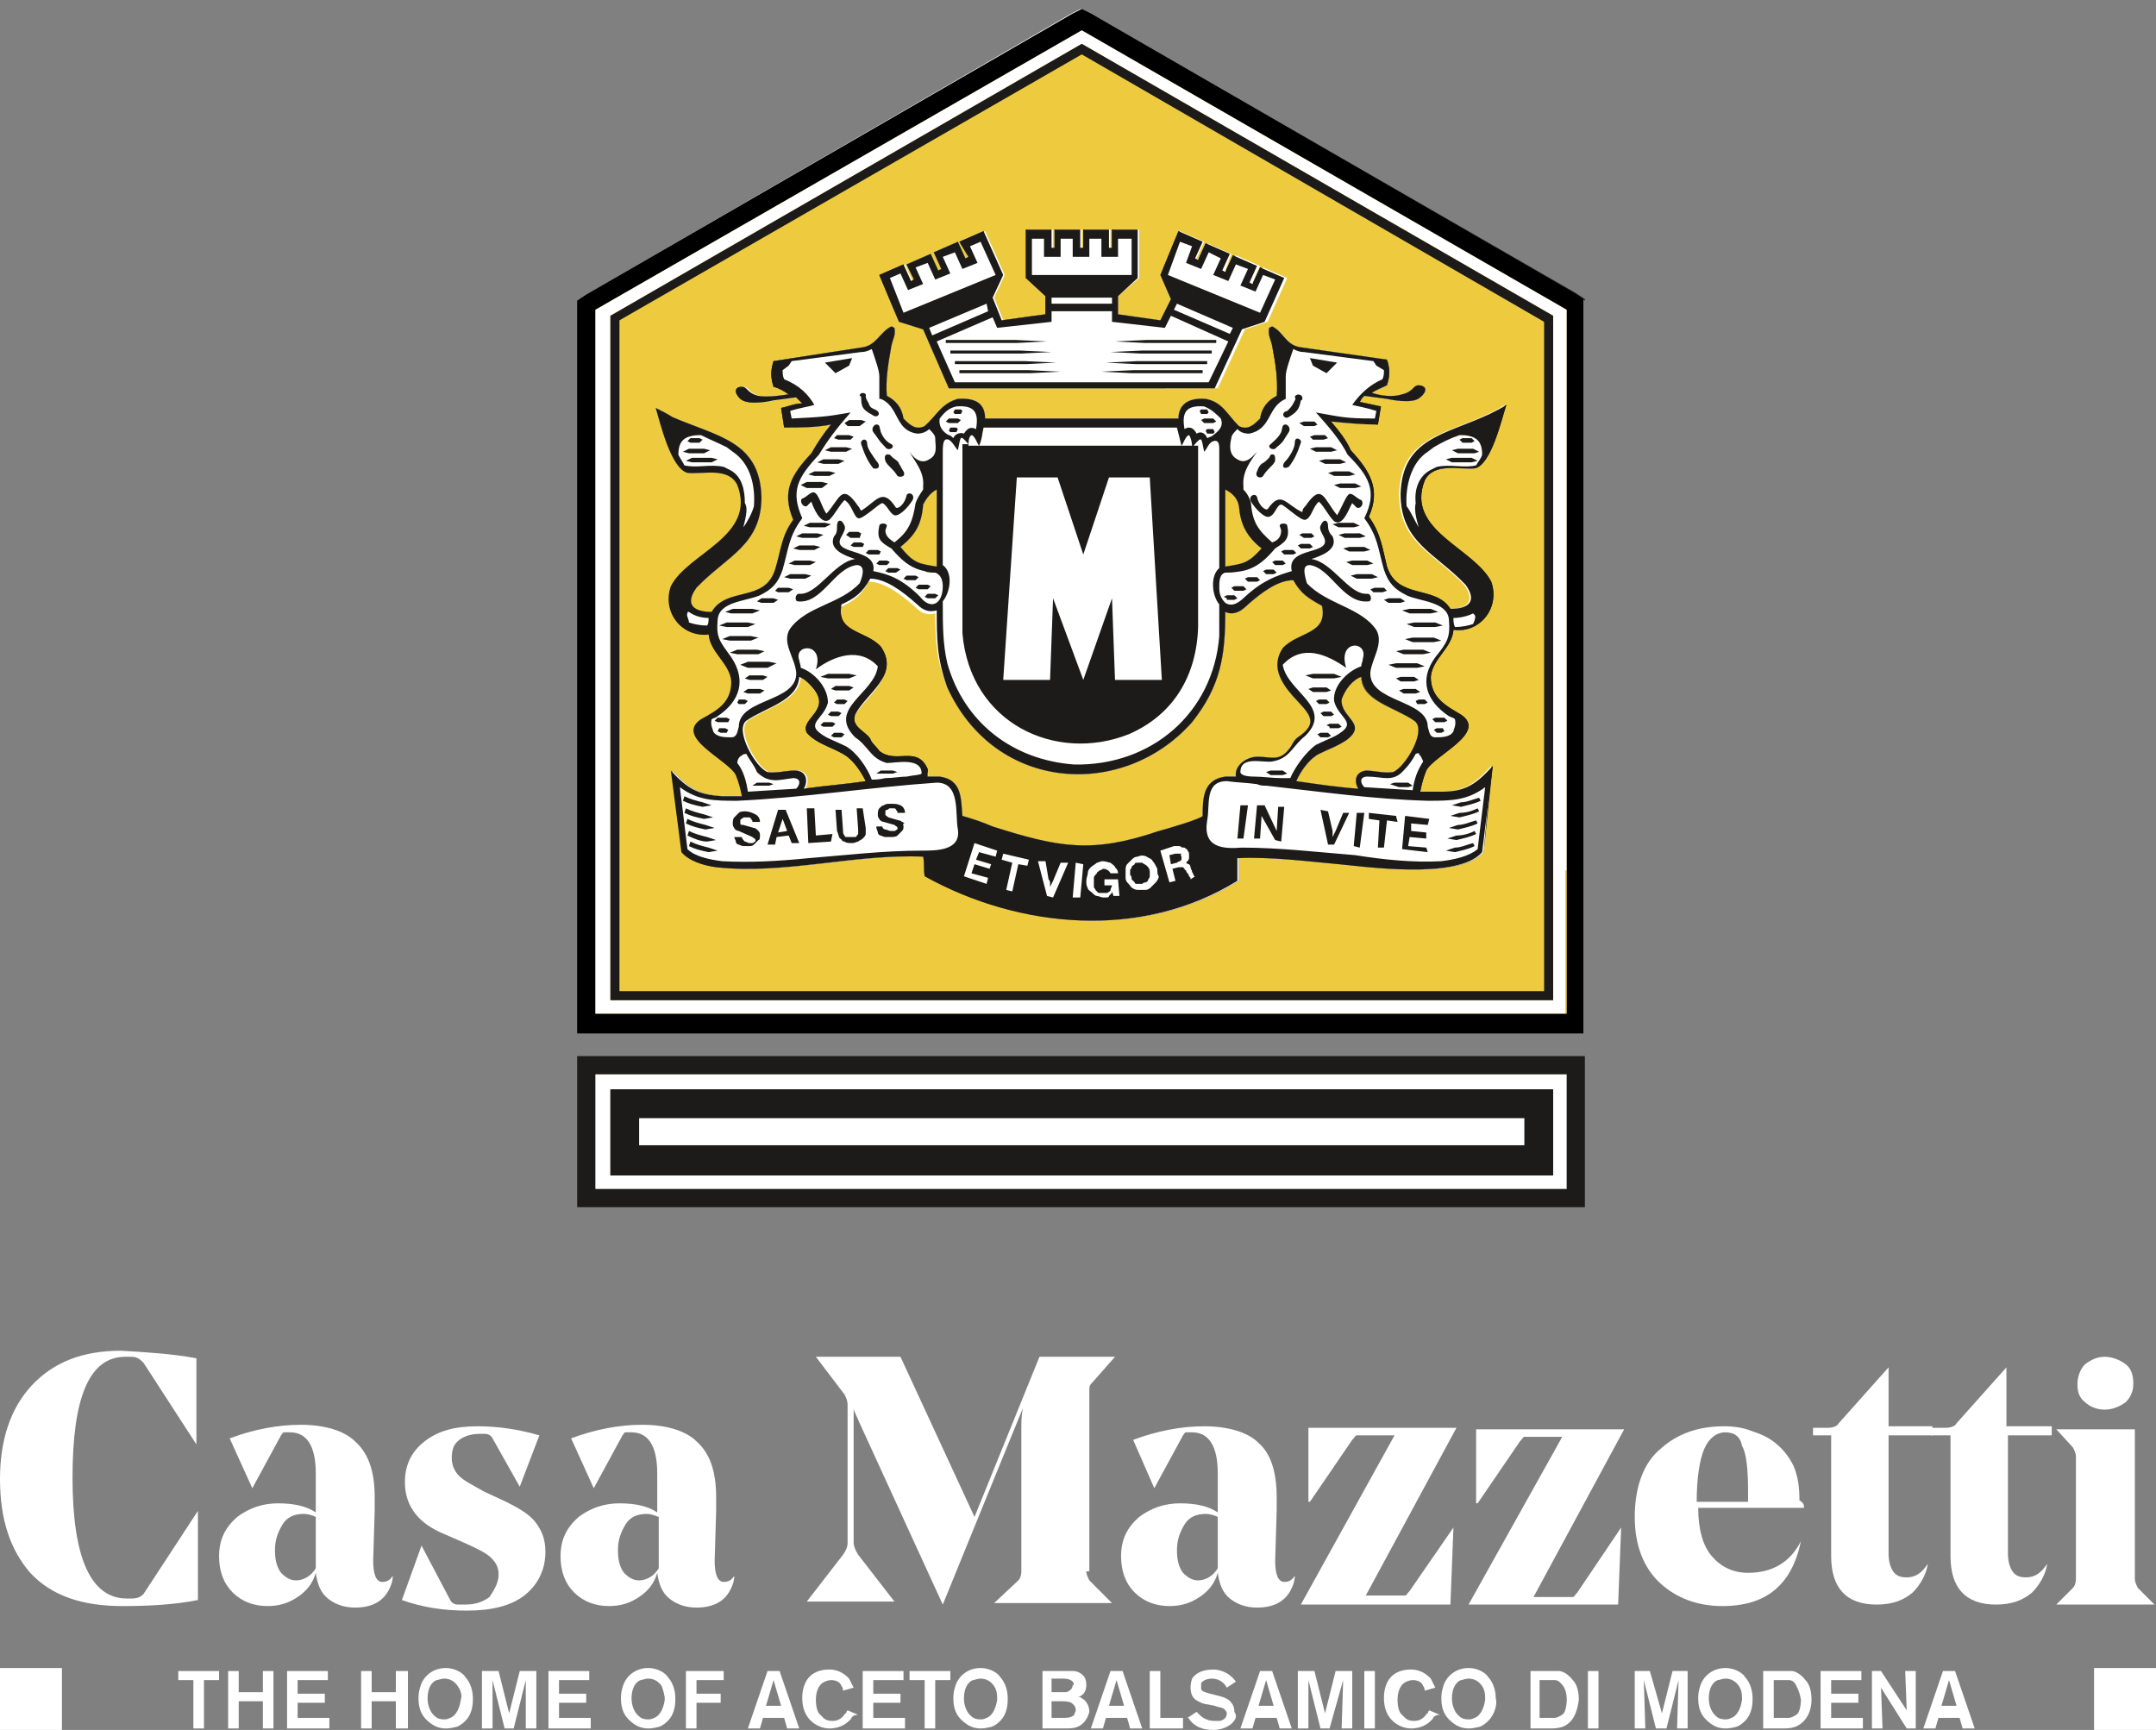
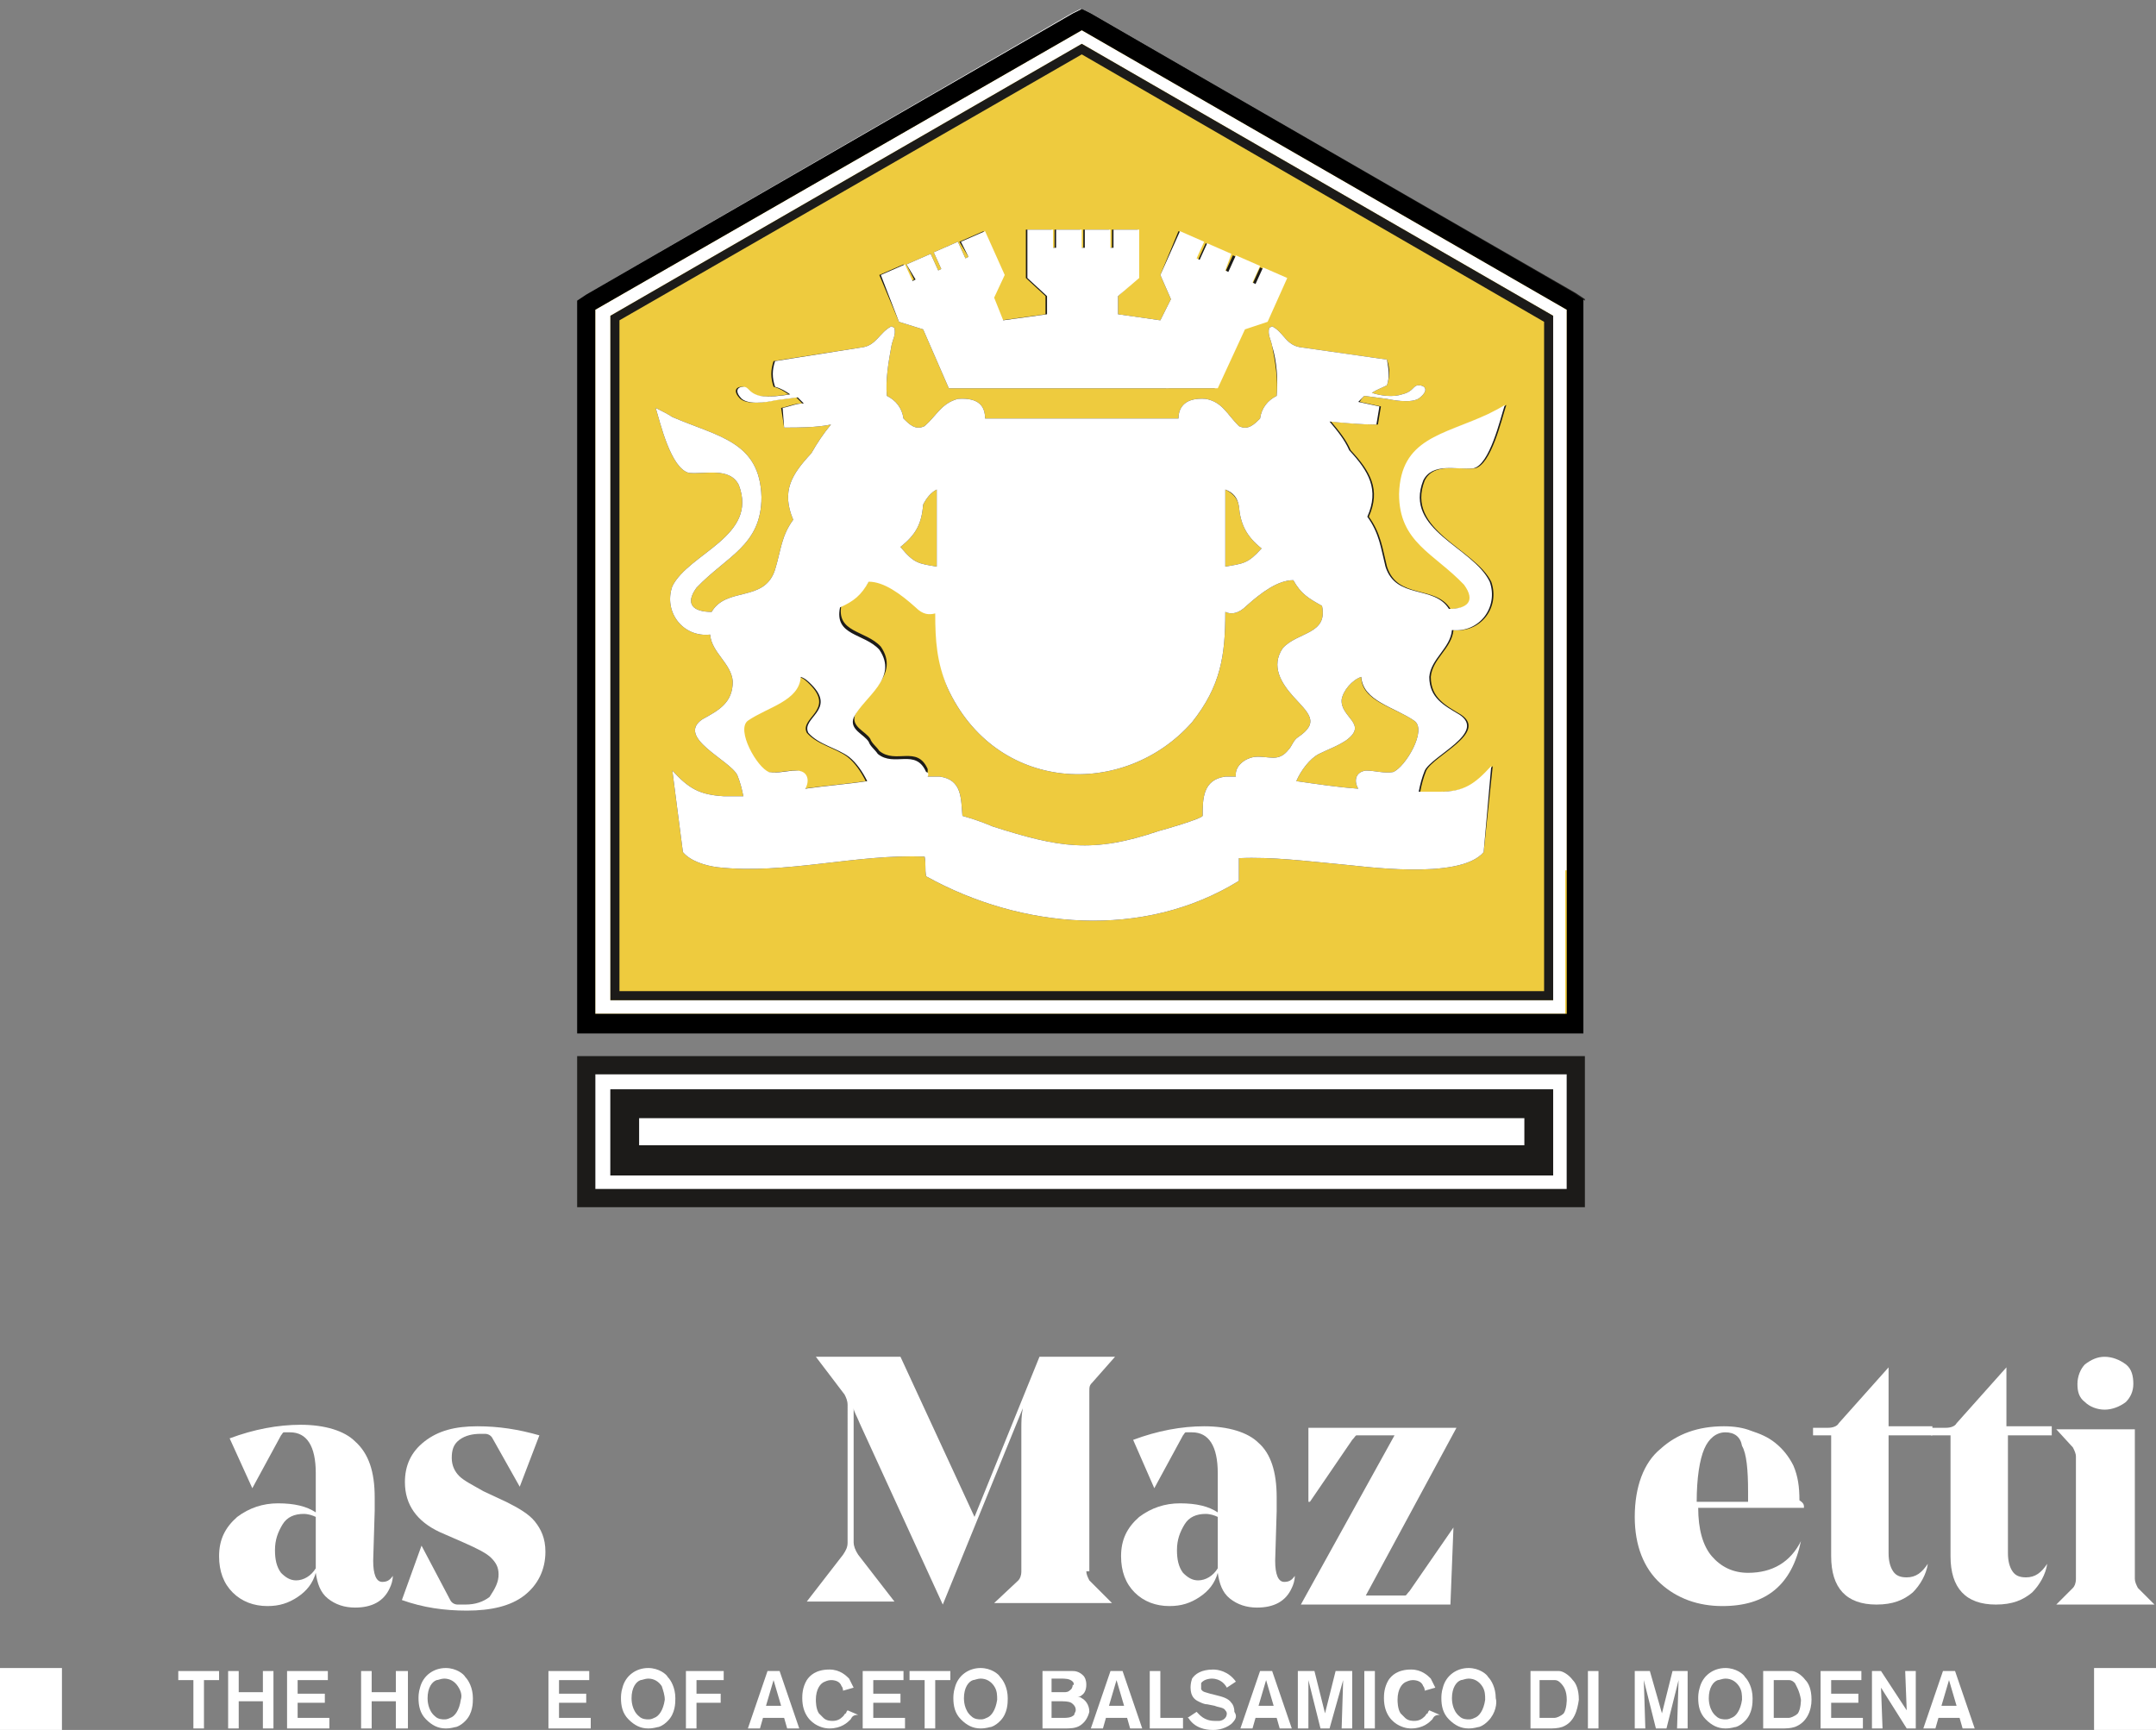
<svg xmlns="http://www.w3.org/2000/svg" version="1.1" id="Livello_1" x="0px" y="0px" viewBox="0 0 142.7 114.5" style="enable-background:new 0 0 142.7 114.5;" xml:space="preserve">
  <rect x="0" y="0" width="142.7" height="114.5" fill="#808080" stroke="none" />
  <style type="text/css">
	.st0{fill:#EECB3E;}
	.st1{fill:#1C1B19;}
	.st2{fill:#FFFFFF;}
</style>
  <g>
    <polygon class="st0" points="104.7,20.6 71.7,1.6 38.7,20.6 38.7,67.2 104.7,67.2  " />
    <g>
      <path class="st1" d="M79.6,24.5v0.2l-4.7,0l-2-0.1l2.1-0.1H79.6z M79.9,23.9v0.2h-4.7l-2-0.1l2.1-0.1H79.9z M80.2,23.2v0.2h-4.7    l-2-0.1l2.1-0.1H80.2z M80.5,22.5v0.2h-4.7l-2-0.1l2.1-0.1H80.5z M63.5,24.5h4.6l2.1,0.1l-2,0.1h-4.7V24.5z M63.2,23.9h4.6    l2.1,0.1l-2,0.1h-4.7V23.9z M62.9,23.2h4.6l2.1,0.1l-2,0.1h-4.7V23.2z M62.6,22.5h4.6l2.1,0.1l-2,0.1h-4.7V22.5z M59.8,20.7    l6.1-2.6l-1-2.2l-0.7,0.3l0.5,1.1l-1,0.4l-0.5-1.1l-0.8,0.3l0.5,1.1l-1,0.4l-0.5-1.1l-0.8,0.3l0.5,1.1l-1,0.4l-0.5-1.1l-0.7,0.3    L59.8,20.7z M65.3,20.1l-3.8,1.6l0.2,0.5l3.7-1.6L65.3,20.1z M69.6,20.1h4v-0.4h-4V20.1z M77.5,20.9l-0.4,0.8l-3.5-0.4v-0.7l-4,0    l0,0.7L66,21.7l-0.3-0.7l-3.7,1.6l1.2,2.7H80l1.3-2.7L77.5,20.9z M68.3,18.1h6.6v-2.4H74v1.2h-1.1v-1.2h-0.8v1.2H71v-1.2h-0.8v1.2    h-1.1v-1.2h-0.8V18.1z M81.6,21.7l-3.7-1.6l-0.2,0.4l3.7,1.6L81.6,21.7z M77.3,18.2l6.1,2.6l1-2.2l-0.8-0.3l-0.5,1.1l-1-0.4    l0.5-1.1l-0.8-0.3l-0.5,1.1l-1-0.4l0.5-1.1L80,16.7l-0.5,1.1l-1-0.4l0.4-1.1l-0.8-0.3L77.3,18.2z M58.2,18.2l1.6-0.7l0.5,1.1    l0.2-0.1L60,17.5l1.6-0.7l0.5,1.1l0.2-0.1l-0.5-1.1l1.6-0.7l0.5,1.1l0.2-0.1L63.5,16l1.6-0.7l1.3,2.9l-0.7,1.5l0.6,1.5l2.9-0.4    v-1.2l-1.3-1.2v-3.2h1.7v1.2h0.2v-1.2h1.7v1.2h0.2v-1.2h1.7v1.2h0.2v-1.2h1.7v3.2L74,19.6v1.2l2.8,0.4l0.7-1.4l-0.7-1.6l1.2-2.9    l1.6,0.7l-0.5,1.1l0.2,0.1l0.5-1.1l1.6,0.7l-0.5,1.1l0.2,0.1l0.5-1.1l1.6,0.7l-0.5,1.1l0.2,0.1l0.5-1.1l1.6,0.7l-1.3,2.9l-1.5,0.5    l-1.8,3.9H62.8l-1.7-3.9l-1.6-0.5L58.2,18.2z M92.3,52.1L92,51.9l0.3-0.1l0.7,0l0.2,0l0.3,0.2l-0.3,0.1l-0.6,0L92.3,52.1z     M79.9,28.7l-0.1-0.2l0.1-0.1h0.3h0.1l0.1,0.2l-0.1,0.1H79.9L79.9,28.7z M79.7,28l-0.2-0.2l0.2-0.1l0.5,0h0.1l0.2,0.2L80.3,28    h-0.5H79.7z M79.5,27.4l-0.1-0.2l0.1-0.1h0.3l0.1,0l0.1,0.2l-0.1,0.1L79.5,27.4L79.5,27.4z M96.1,30.6l-0.4-0.2l0.4-0.1h1h0.3    l0.4,0.2l-0.4,0.1h-1H96.1z M96.5,30l-0.4-0.2l0.4-0.1h0.8h0.2l0.4,0.2L97.6,30h-0.8L96.5,30z M96.8,29.3l-0.2-0.2l0.2-0.1h0.5    h0.1l0.2,0.2l-0.2,0.1l-0.5,0H96.8z M50.9,52l-0.2,0l-0.6,0L49.7,52l0.3-0.2l0.2,0l0.6,0l0.3,0.1L50.9,52z M63.3,28.6L63.3,28.6    h-0.4l-0.1-0.1l0.1-0.2H63h0.3l0.1,0.1L63.3,28.6z M63.4,28h-0.1h-0.5l-0.2-0.1l0.2-0.2l0.1,0h0.5l0.2,0.1L63.4,28z M63.6,27.4    L63.6,27.4l-0.4,0l-0.1-0.1l0.1-0.2h0.1h0.3l0.1,0.1L63.6,27.4z M47.1,30.6h-0.3l-1,0l-0.4-0.1l0.4-0.2h0.3l1,0l0.4,0.1L47.1,30.6    z M46.6,30h-0.2h-0.8l-0.4-0.1l0.4-0.2h0.2h0.8l0.4,0.1L46.6,30z M46.3,29.3h-0.1h-0.5l-0.2-0.1l0.2-0.2h0.1l0.5,0l0.2,0.1    L46.3,29.3z M54.4,32.3l-0.2,0h-0.8L53,32.2l0.4-0.2h0.2l0.8,0l0.4,0.1L54.4,32.3z M54.9,31.5h-0.2h-0.8l-0.4-0.1l0.4-0.2h0.2h0.8    l0.4,0.1L54.9,31.5z M55.5,30.7l-0.2,0h-0.8l-0.4-0.1l0.4-0.2h0.2h0.8l0.4,0.1L55.5,30.7z M56,29.9h-0.2H55l-0.4-0.1l0.4-0.2h0.2    H56l0.4,0.1L56,29.9z M56.3,29.1h-0.2h-0.6l-0.3-0.1l0.2-0.2h0.2h0.6l0.3,0.1L56.3,29.1z M56.9,28.2h-0.2l-0.6,0L55.9,28l0.3-0.2    h0.2l0.6,0l0.3,0.1L56.9,28.2z M56.9,35.6h-0.1h-0.5L56,35.4l0.2-0.2h0.1h0.5l0.2,0.1L56.9,35.6z M57.1,36.2l-0.1,0h-0.5l-0.2-0.1    l0.2-0.2h0.1H57l0.2,0.1L57.1,36.2z M58.2,36.7H58h-0.5l-0.2-0.1l0.2-0.2h0.1h0.5l0.2,0.1L58.2,36.7z M58.7,37.4h-0.1l-0.4,0    l-0.2-0.1l0.2-0.2l0.1,0h0.4l0.2,0.1L58.7,37.4z M59.3,38h-0.1h-0.4l-0.2-0.1l0.2-0.2H59h0.4l0.2,0.1L59.3,38z M60.6,38.4h-0.1    l-0.5,0l-0.2-0.1l0.2-0.2h0.1l0.5,0l0.2,0.1L60.6,38.4z M61.4,39l-0.1,0l-0.5,0l-0.2-0.1l0.2-0.2h0.1l0.5,0l0.2,0.1L61.4,39z     M61.9,39.6h-0.1h-0.4l-0.2-0.1l0.2-0.2h0.1l0.4,0l0.2,0.1L61.9,39.6z M49.8,40.6l-0.3,0h-1.1L48,40.5l0.5-0.2h0.3l1,0l0.5,0.1    L49.8,40.6z M53.3,38.3h-0.2h-0.8l-0.4-0.1l0.4-0.2h0.2h0.8l0.4,0.1L53.3,38.3z M52.2,39.2l-0.1,0h-0.6l-0.2-0.1l0.2-0.2h0.2    l0.5,0l0.3,0.1L52.2,39.2z M53.6,37.4h-0.2h-0.8l-0.4-0.1l0.4-0.2h0.2h0.8l0.4,0.1L53.6,37.4z M53.9,36.4h-0.2h-0.8l-0.4-0.1    l0.4-0.2H53h0.8l0.4,0.1L53.9,36.4z M54.1,35.6h-0.2h-0.8l-0.4-0.1l0.4-0.2h0.2l0.8,0l0.4,0.1L54.1,35.6z M54.6,34.9h-0.2h-0.8    l-0.4-0.1l0.4-0.2l0.2,0h0.8l0.4,0.1L54.6,34.9z M49.5,41.5h-0.3l-1.1,0l-0.5-0.1l0.5-0.2h0.3h1.1l0.5,0.1L49.5,41.5z M49.7,42.4    h-0.3h-1.1l-0.5-0.1l0.5-0.2l0.3,0h1.1l0.5,0.1L49.7,42.4z M50.2,43.3h-0.3h-1.1l-0.5-0.1l0.5-0.2h0.3h1l0.5,0.1L50.2,43.3z     M50.8,44.2h-0.3h-1L49,44.1l0.5-0.2l0.3,0h1.1l0.5,0.1L50.8,44.2z M50.5,45.1h-0.2h-0.7l-0.3-0.1l0.3-0.2h0.2h0.7l0.3,0.1    L50.5,45.1z M50.2,45.9l-0.2,0h-0.6l-0.3-0.1l0.3-0.2h0.2l0.6,0l0.3,0.1L50.2,45.9z M49.3,46.6L49.3,46.6h-0.4l-0.1-0.1l0.1-0.2    H49h0.3l0.2,0.1L49.3,46.6z M48.2,47.8H48l-0.5,0l-0.2-0.1l0.2-0.2h0.1h0.5l0.2,0.1L48.2,47.8z M48.1,48.5L48.1,48.5h-0.4    l-0.2-0.1l0.1-0.2l0.1,0h0.3l0.2,0.1L48.1,48.5z M51.2,39.9l-0.2,0h-0.6l-0.3-0.1l0.3-0.2h0.2h0.6l0.3,0.1L51.2,39.9z M56.2,24.2    l-0.9,0.5L54.6,24l1.8-0.3L56.2,24.2z M56.8,33.5c0.1,0.1,0.1,0.2,0.2,0.3c1-0.6,1.4-1.6,2.3-0.2c0.2,0.1,0.6-0.3,0.7-0.8    c0.1-0.3,0.6-0.1,0.4,0.3c-0.3,0.5-0.9,1.1-1.2,1c-0.3-0.1-0.5-0.7-0.8-0.8c-0.2,0-1.3,1.1-1.6,1c-0.3-0.1-0.4-0.9-0.9-1.2    c-0.4,0.4-0.6,0.9-1,1.3c-0.6,0.4-1.1-0.9-1.2-1.2l-0.3,0.3c-0.3,0.1-0.5-0.4-0.3-0.5c0.3-0.1,0.6-0.5,0.8-0.4    c0.3,0.1,0.5,1,0.8,1.4C55.6,33,55.7,31.9,56.8,33.5 M57.5,26.7c0.1,0.3,0.2,0.3,0.4,0.4c0.5,0.2,0.2,0.6-0.1,0.4    c-0.5-0.3-0.8-0.4-0.8-1.1c0-0.1,0-0.2-0.1-0.2c0-0.3,0.5-0.2,0.4,0C57.3,26.4,57.4,26.5,57.5,26.7 M58.3,28.6    c0.2,0.5,0.5,0.7,0.7,0.8c0.3,0.2-0.2,0.5-0.4,0.2c-0.5-0.5-0.4-0.5-0.8-1c-0.2-0.3,0.2-0.7,0.4-0.4L58.3,28.6z M58,30.5    c0.3,0.3,0.2,0.6-0.2,0.5c-0.4-0.5-0.6-1-0.8-1.6c-0.1-0.3,0.4-0.5,0.4,0C57.4,29.7,57.8,30.2,58,30.5 M59.1,30.3    c0.3,0.2,0.4,0.3,0.4,0.4c0.1,0.1,0.1,0.2,0.3,0.5c0.2,0.4-0.3,0.4-0.4,0.3c-0.3-0.5-0.7-0.7-0.8-1c-0.1-0.3,0-0.5,0.3-0.4    L59.1,30.3z M88.7,32.3l-0.4-0.2l0.4-0.1h0.8h0.2l0.4,0.2l-0.4,0.1l-0.8,0H88.7z M88.3,31.5l-0.4-0.2l0.4-0.1h0.8h0.2l0.4,0.2    l-0.4,0.1l-0.8,0H88.3z M87.7,30.7l-0.4-0.2l0.4-0.1h0.8h0.2l0.4,0.2l-0.4,0.1h-0.8H87.7z M87.1,29.9l-0.4-0.2l0.4-0.1l0.8,0h0.2    l0.4,0.2l-0.4,0.1h-0.8H87.1z M86.9,29.1l-0.2-0.2l0.3-0.1l0.6,0h0.1l0.2,0.2l-0.3,0.1h-0.6L86.9,29.1z M86.3,28.2L86,28l0.3-0.1    h0.6H87l0.2,0.2L87,28.2h-0.6H86.3z M86.3,35.6l-0.2-0.2l0.2-0.1l0.5,0h0.1l0.2,0.2l-0.2,0.1h-0.5H86.3z M86.1,36.3l-0.2-0.2    l0.2-0.1h0.5h0.1l0.2,0.2l-0.2,0.1h-0.5H86.1z M85,36.8l-0.2-0.2l0.2-0.1h0.5h0.1l0.2,0.2l-0.2,0.1h-0.5H85z M84.4,37.4l-0.2-0.2    l0.2-0.1l0.4,0h0.1l0.2,0.2l-0.2,0.1h-0.4H84.4z M83.8,38l-0.2-0.2l0.2-0.1l0.4,0h0.1l0.2,0.2L84.3,38L83.8,38L83.8,38z     M82.6,38.5l-0.2-0.2l0.2-0.1h0.5h0.1l0.2,0.2l-0.2,0.1h-0.5H82.6z M81.8,39.1l-0.2-0.2l0.2-0.1h0.5h0.1l0.2,0.2l-0.2,0.1h-0.5    H81.8z M81.2,39.6l-0.2-0.2l0.2-0.1h0.4h0.1l0.2,0.2l-0.2,0.1h-0.4H81.2z M93.3,40.6l-0.5-0.2l0.5-0.1l1.1,0h0.3l0.5,0.2l-0.5,0.1    l-1,0H93.3z M89.8,38.3l-0.4-0.2l0.4-0.1h0.8h0.2l0.4,0.2l-0.4,0.1H90H89.8z M90.9,39.2l-0.2-0.2l0.3-0.1l0.6,0h0.1l0.2,0.2    l-0.3,0.1h-0.5H90.9z M89.5,37.4l-0.4-0.2l0.4-0.1h0.8h0.2l0.4,0.2l-0.4,0.1h-0.8H89.5z M89.3,36.5l-0.4-0.2l0.4-0.1h0.8h0.2    l0.4,0.2l-0.4,0.1h-0.8H89.3z M89,35.6l-0.4-0.2l0.4-0.1l0.8,0h0.2l0.4,0.2l-0.4,0.1h-0.8H89z M88.6,34.9l-0.4-0.2l0.4-0.1l0.8,0    h0.2l0.4,0.2l-0.4,0.1h-0.8H88.6z M93.6,41.5l-0.5-0.2l0.5-0.1h1.1H95l0.5,0.2L95,41.5h-1.1H93.6z M93.5,42.5L93,42.3l0.5-0.1    l1.1,0h0.3l0.5,0.2l-0.5,0.1h-1.1H93.5z M92.9,43.3l-0.5-0.2L93,43h1h0.3l0.5,0.2l-0.5,0.1h-1.1H92.9z M92.4,44.2L91.9,44l0.5-0.1    h1.1h0.3l0.5,0.2l-0.5,0.1h-1H92.4z M92.7,45.1l-0.3-0.2l0.3-0.1l0.7,0h0.2L94,45l-0.3,0.1h-0.7H92.7z M92.9,45.9l-0.3-0.2    l0.3-0.1h0.6h0.2l0.3,0.2l-0.3,0.1l-0.6,0H92.9z M93.8,46.6l-0.1-0.2l0.2-0.1h0.3h0.1l0.2,0.2l-0.2,0.1H93.8L93.8,46.6z M95,47.8    l-0.2-0.2l0.2-0.1h0.5h0.1l0.2,0.2l-0.2,0.1h-0.5L95,47.8z M95.1,48.5l-0.2-0.2l0.2-0.1h0.3h0.1l0.1,0.2l-0.2,0.1H95.1L95.1,48.5z     M92,39.9l-0.3-0.2l0.3-0.1h0.6h0.2l0.3,0.2L92.8,40h-0.7L92,39.9z M86.9,24.2l-0.2-0.5l1.8,0.3l-0.7,0.7L86.9,24.2z M86.4,33.5    c1.1-1.6,1.2-0.5,2.1,0.6c0.3-0.5,0.6-1.3,0.8-1.4c0.2-0.1,0.5,0.3,0.8,0.4c0.2,0.2,0,0.6-0.3,0.5c-0.1-0.1-0.2-0.2-0.3-0.3    c-0.2,0.3-0.6,1.6-1.2,1.2c-0.4-0.4-0.6-0.9-1-1.3c-0.4,0.3-0.5,1.1-0.9,1.2c-0.3,0.1-1.4-1-1.6-1c-0.3,0-0.4,0.7-0.8,0.8    c-0.3,0.1-1-0.5-1.2-1c-0.2-0.4,0.3-0.6,0.4-0.3c0.1,0.5,0.5,0.9,0.7,0.8c0.9-1.3,1.2-0.3,2.3,0.2C86.2,33.7,86.3,33.6,86.4,33.5     M85.6,26.7c0.1-0.2,0.2-0.3,0.1-0.4c0-0.2,0.4-0.3,0.5,0c0,0.1,0,0.2-0.1,0.2c-0.1,0.6-0.3,0.8-0.8,1.1c-0.3,0.2-0.6-0.3-0.1-0.4    C85.4,27,85.5,26.9,85.6,26.7 M84.8,28.6l0.1-0.4c0.2-0.3,0.6,0.1,0.4,0.4c-0.4,0.6-0.3,0.6-0.8,1c-0.2,0.3-0.7,0-0.4-0.2    C84.3,29.2,84.6,29,84.8,28.6 M85.1,30.5c0.2-0.2,0.6-0.8,0.6-1.2c0-0.5,0.5-0.3,0.4,0c-0.2,0.6-0.4,1.1-0.8,1.6    C84.9,31.1,84.8,30.8,85.1,30.5 M84.1,30.3l0.1-0.2c0.3-0.1,0.3,0.1,0.3,0.4c-0.1,0.3-0.5,0.5-0.8,1c-0.1,0.2-0.6,0.1-0.4-0.3    c0.1-0.3,0.2-0.4,0.3-0.5C83.7,30.6,83.8,30.5,84.1,30.3 M76.1,57.7c0,0.1,0,0.2,0,0.3c0,0.1-0.1,0.2-0.1,0.2    c0,0.1-0.1,0.2-0.2,0.2c-0.1,0-0.2,0.1-0.2,0.1c-0.1,0-0.2,0-0.3,0c-0.1,0-0.2,0-0.2-0.1c-0.1-0.1-0.1-0.1-0.2-0.2    c0-0.1,0-0.2-0.1-0.3c0-0.1,0-0.2,0-0.3c0-0.1,0.1-0.1,0.1-0.2c0-0.1,0.1-0.1,0.2-0.2c0-0.1,0.1-0.1,0.2-0.1c0.1,0,0.2,0,0.3,0    c0.1,0.1,0.2,0.1,0.3,0.2C76,57.4,76.1,57.5,76.1,57.7 M78.2,56.8c0,0.1,0,0.1,0,0.2c0,0-0.1,0.1-0.1,0.1c0,0-0.1,0-0.2,0.1    l-0.4,0.1l-0.1-0.6l0.4-0.1c0.1,0,0.2,0,0.2,0c0,0,0.1,0,0.2,0C78.1,56.6,78.2,56.7,78.2,56.8 M45.7,55.7c0.4,0.2,0.8,0.3,1.2,0.4    l0.6,0.2l-0.6,0.1c-0.5-0.1-0.9-0.2-1.3-0.4L45.7,55.7z M45.6,55c0.4,0.2,0.8,0.3,1.2,0.4l0.6,0.2l-0.6,0.1    c-0.4,0-0.9-0.2-1.3-0.4L45.6,55z M45.5,54.3c0.4,0.2,0.8,0.3,1.2,0.4l0.6,0.2l-0.6,0.1c-0.5-0.1-0.9-0.2-1.3-0.4L45.5,54.3z     M45.4,53.5c0.4,0.2,0.8,0.3,1.2,0.4l0.6,0.2l-0.6,0.1c-0.5-0.1-0.9-0.2-1.3-0.4L45.4,53.5z M45.3,52.8c0.4,0.2,0.8,0.3,1.2,0.4    l0.6,0.2l-0.6,0.1c-0.5-0.1-0.9-0.2-1.3-0.4L45.3,52.8z M50.2,55.1c0.1,0.1,0.1,0.2,0.1,0.3c0,0.1,0,0.3-0.1,0.3    c-0.1,0.1-0.2,0.2-0.3,0.3c-0.1,0.1-0.3,0.1-0.5,0.1c-0.1,0-0.3,0-0.3,0c-0.1,0-0.3-0.1-0.3-0.1c-0.1,0-0.2-0.1-0.2-0.2    c0-0.1-0.1-0.2-0.1-0.3l0.5,0c0,0.1,0.1,0.2,0.2,0.3c0.1,0,0.2,0.1,0.3,0.1c0.1,0,0.2,0,0.2,0c0.1,0,0.1-0.1,0.2-0.1    c0,0,0-0.1,0-0.1c0-0.1-0.1-0.1-0.2-0.2L48.9,55c-0.1,0-0.3-0.1-0.3-0.2c-0.1-0.1-0.1-0.2-0.1-0.3c0-0.1,0-0.3,0.1-0.4    c0.1-0.1,0.2-0.2,0.3-0.3c0.1-0.1,0.3-0.1,0.4-0.1c0.3,0,0.5,0.1,0.7,0.2c0.2,0.1,0.3,0.3,0.3,0.5l-0.5,0c0-0.1,0-0.1-0.1-0.2    c0-0.1-0.1-0.1-0.2-0.1c-0.1,0-0.2,0-0.2,0c-0.1,0-0.1,0-0.2,0.1c-0.1,0-0.1,0.1-0.1,0.1c0,0,0,0.1,0,0.2c0,0.1,0.1,0.1,0.2,0.1    l0.7,0.2c0.1,0,0.2,0.1,0.2,0.1C50.1,54.9,50.2,55,50.2,55.1 M52.9,55.9h-0.5l-0.2-0.5l-0.8,0.1l-0.1,0.5l-0.5,0l0.7-2.3l0.5,0    L52.9,55.9z M52,55.1l-0.3-0.8l-0.3,0.9L52,55.1z M55,55.7l-1.5,0.1l-0.1-2.3h0.5l0.1,1.8l1.1-0.1L55,55.7z M57.3,54.8    c0,0.2,0,0.3,0,0.4c0,0.1-0.1,0.2-0.2,0.3c-0.1,0.1-0.2,0.1-0.3,0.2c-0.1,0-0.2,0.1-0.4,0.1c-0.2,0-0.4,0-0.5-0.1    c-0.2,0-0.2-0.2-0.3-0.2c-0.1-0.1-0.1-0.3-0.2-0.5l-0.1-1.4l0.4,0l0.1,1.4c0,0.1,0,0.2,0.1,0.3c0,0.1,0.1,0.1,0.1,0.1    c0.1,0,0.1,0,0.3,0c0.1,0,0.2,0,0.3,0c0.1,0,0.1-0.1,0.2-0.2c0-0.1,0-0.2,0-0.3l-0.1-1.4l0.4,0L57.3,54.8z M59.8,54.7    c0,0.1,0,0.2-0.1,0.3c-0.1,0.1-0.2,0.2-0.3,0.3c-0.1,0.1-0.3,0.1-0.5,0.1c-0.1,0-0.2,0-0.3,0c-0.1,0-0.3-0.1-0.3-0.1    c-0.1,0-0.2-0.1-0.2-0.2c0-0.1-0.1-0.2-0.1-0.4l0.4,0c0,0.1,0.1,0.2,0.2,0.2c0.1,0,0.2,0.1,0.4,0.1c0.1,0,0.2,0,0.2,0    c0.1,0,0.1-0.1,0.2-0.1c0,0,0-0.1,0-0.1c0-0.1-0.1-0.1-0.2-0.2l-0.7-0.2c-0.1,0-0.3-0.1-0.3-0.2c-0.1-0.1-0.1-0.2-0.1-0.3    c0-0.1,0-0.3,0.1-0.4c0.1-0.1,0.2-0.2,0.3-0.2c0.1-0.1,0.3-0.1,0.4-0.1c0.3,0,0.5,0,0.7,0.1c0.2,0.1,0.3,0.3,0.3,0.5l-0.5,0    c0-0.1,0-0.1-0.1-0.2c0-0.1-0.1-0.1-0.2-0.1c-0.1,0-0.2,0-0.2,0c-0.1,0-0.1,0.1-0.2,0.1c-0.1,0-0.1,0.1-0.1,0.1c0,0,0,0.1,0,0.2    c0,0.1,0.1,0.1,0.2,0.2l0.7,0.2c0.1,0,0.2,0.1,0.2,0.1c0.1,0,0.1,0.1,0.2,0.1C59.8,54.5,59.8,54.7,59.8,54.7 M97.5,55.8l0.1,0.2    c-0.4,0.2-0.9,0.3-1.3,0.4l-0.6-0.1l0.6-0.2C96.7,56.1,97.1,55.9,97.5,55.8 M97.6,55l0.1,0.2c-0.4,0.2-0.9,0.3-1.3,0.4l-0.6-0.1    l0.6-0.2C96.8,55.3,97.2,55.2,97.6,55 M97.7,54.3l0.1,0.2c-0.4,0.2-0.9,0.3-1.3,0.4l-0.6-0.1l0.6-0.2    C96.9,54.6,97.3,54.5,97.7,54.3 M97.8,53.5l0.1,0.2c-0.4,0.2-0.9,0.3-1.3,0.4L96,54.1l0.6-0.2C97,53.8,97.4,53.7,97.8,53.5     M97.9,52.8L98,53c-0.4,0.2-0.9,0.3-1.3,0.4l-0.6-0.1l0.6-0.2C97.1,53.1,97.5,53,97.9,52.8 M82.3,55.5l-0.4,0l0.2-2.2l0.5,0    L82.3,55.5z M84.8,55.7l-0.4-0.1l-0.8-1.6l-0.1,1.5l-0.4,0l0.2-2.2l0.5,0l0.8,1.7l0.1-1.6l0.4,0L84.8,55.7z M89.3,53.8l-1,2.2    l-0.4,0l-0.5-2.3l0.5,0.1l0.3,1.3c0,0,0,0.1,0,0.2c0,0.1,0,0.2,0,0.2c0,0,0.1-0.2,0.2-0.4l0.5-1.2L89.3,53.8z M90.1,56.1L89.6,56    l0.2-2.2l0.5,0L90.1,56.1z M92.5,54.4l-0.7-0.1l-0.2,1.8l-0.4,0l0.1-1.8l-0.7-0.1l0-0.4l1.8,0.2L92.5,54.4z M94.5,56.5l-1.7-0.2    l0.2-2.2l1.6,0.2l-0.1,0.4l-1.1-0.1l0,0.5l1,0.1l0,0.4l-1.1-0.1l-0.1,0.6l1.2,0.1L94.5,56.5z M84.1,51.3l-0.3-0.2l0.3-0.1l0.6,0    l0.2,0l0.3,0.2l-0.3,0.1l-0.6,0L84.1,51.3z M87,44.9l-0.5-0.2l0.5-0.1h1.1h0.3l0.5,0.2l-0.5,0.1h-1.1H87z M87,45.8l-0.3-0.2    l0.3-0.1h0.7h0.2l0.3,0.2l-0.3,0.1h-0.7H87z M87.3,46.6l-0.2-0.2l0.2-0.1h0.4h0.1l0.2,0.2l-0.2,0.1h-0.4H87.3z M87.6,47.4    l-0.2-0.2l0.2-0.1l0.4,0h0.1l0.2,0.2l-0.2,0.1l-0.4,0H87.6z M88,48.1L87.8,48l0.2-0.1h0.5h0.1l0.2,0.2l-0.2,0.1h-0.5H88z     M87.5,48.8l-0.2-0.2l0.2-0.1h0.4H88l0.2,0.2L88,48.8h-0.4H87.5z M59.1,51.3l-0.2,0l-0.6,0L58,51.2l0.3-0.2l0.2,0l0.6,0l0.3,0.1    L59.1,51.3z M56.2,44.9h-0.3h-1.1l-0.5-0.1l0.5-0.2h0.3h1.1l0.5,0.1L56.2,44.9z M56.2,45.8H56h-0.7l-0.3-0.1l0.3-0.2h0.2h0.7    l0.3,0.1L56.2,45.8z M55.9,46.6h-0.1l-0.4,0l-0.2-0.1l0.2-0.2h0.1h0.4l0.2,0.1L55.9,46.6z M55.5,47.4h-0.1H55l-0.2-0.1l0.2-0.2    h0.1l0.4,0l0.2,0.1L55.5,47.4z M55.1,48.1H55l-0.5,0L54.3,48l0.2-0.2h0.1l0.5,0l0.2,0.1L55.1,48.1z M55.7,48.8h-0.1l-0.4,0    L55,48.7l0.2-0.2h0.1h0.4l0.2,0.1L55.7,48.8z M93.8,49.9c-0.2,0.4-0.5,0.8-0.8,1.1c-0.7,0.8-1.4,0.4-2.4,0.4    c-0.5,0-0.5,0.4-0.2,0.7l3.2,0.2c0.1-0.7,0.3-1.3,0.7-1.9c-0.1-0.2-0.1-0.3-0.3-0.5C94,49.9,93.9,49.9,93.8,49.9 M80.3,28.8    c0.4-0.3,0.7-0.6,0.5-1.1c-0.3-0.3-0.6-0.6-1.1-0.8c-1.2-0.1-1.5,0.4-1.3,1.5c0.3-0.2,0.6-0.1,0.8,0.3c0.3-0.2,0.6,0,0.7,0.3    C80.1,28.9,80.2,28.9,80.3,28.8 M93.9,34.9c-0.2-0.7-0.3-1.2-0.2-1.6c-0.1-0.9,0.2-1.8,1-2.2l0.4-0.2c0.9-0.2,1.8,0.1,2.6-0.1    c0.1-0.2,0.3-0.4,0.4-0.7c0-0.5-0.1-1-0.7-1.2c-0.3-0.1-0.5-0.1-0.8-0.1c-0.6,0.2-1.2,0.5-1.7,0.8l-0.4,0.3    c-1.1,0.7-1.5,2.3-1.4,3.6C93.4,33.9,93.6,34.4,93.9,34.9 M49.4,49.9c-0.1,0-0.2,0-0.3,0.1c-0.2,0.1-0.3,0.3-0.3,0.5    c0.4,0.5,0.6,1.2,0.7,1.9l3.2-0.2c0.3-0.3,0.3-0.7-0.2-0.7c-0.9,0.1-1.6,0.4-2.4-0.4C49.9,50.7,49.6,50.3,49.4,49.9 M62.8,28.8    c0.1,0,0.2,0.1,0.3,0.2c0.1-0.3,0.5-0.4,0.7-0.3c0.2-0.3,0.4-0.5,0.8-0.3c0.2-1.1-0.1-1.6-1.3-1.5c-0.5,0.1-0.8,0.4-1.1,0.8    C62.1,28.2,62.4,28.6,62.8,28.8 M49.2,34.9c0.3-0.4,0.6-1,0.7-1.4c0.1-1.3-0.2-2.8-1.4-3.6l-0.4-0.3c-0.6-0.3-1.1-0.5-1.7-0.8    c-0.2,0-0.5,0-0.8,0.1c-0.6,0.2-0.7,0.7-0.7,1.2c0.1,0.2,0.3,0.5,0.4,0.7c0.8,0.2,1.7-0.1,2.6,0.1l0.4,0.2c0.8,0.4,1,1.3,1,2.2    C49.4,33.6,49.4,34.1,49.2,34.9 M79,29.5c0-0.2-0.1-0.6-0.2-0.7c-0.2,0-0.4,0.6-0.5,0.7c-0.1-0.4-0.2-0.9-0.3-1.2H65.1    c-0.1,0.4-0.1,0.8-0.3,1.2c-0.1-0.1-0.3-0.7-0.5-0.7c-0.2,0.1-0.2,0.5-0.2,0.7H79z M62.7,43.9c1.1,3.9,4.3,6.4,8.4,6.7    c5.1,0.1,9.2-3.4,9.6-8.5l0-2.1c-0.5-0.6-0.6-1.9,0-2.4v-7.9c0-0.4-0.1-0.6-0.4-0.5c-0.3,0.1-0.4,0.5-0.6,0.7    c-0.2-0.9-0.1-1.1-0.7-0.4h0.3v12.1c-0.1,3.2-1.6,5.8-4.6,7.1C69.9,50.6,64.2,48,63.7,42l0-12.5h0.4c-0.6-0.7-0.5-0.5-0.7,0.4    c-0.2-0.2-0.3-0.5-0.6-0.7c-0.3-0.1-0.4,0.1-0.4,0.8v1.7v0.3v5.5c0.7,0.5,0.5,1.8,0,2.4C62.4,41.4,62.4,42.6,62.7,43.9 M62,37.5    v-5.1c-0.4,0.2-0.7,0.6-0.9,1c-0.1,1.3-0.5,2-1.5,2.8C60.5,37.3,60.8,37.3,62,37.5 M62.4,38.8c0-0.5-0.2-0.8-0.5-0.9    c-0.2,0-0.5,0-0.7-0.1c-1-0.2-1.6-0.8-2.2-1.5c-0.7-0.4-1-0.6-0.8-1.5c0-0.2,0.5-0.2,0.5,0l-0.1,0.3c0,0.4,0.3,0.6,0.6,0.8    c0.9-0.7,1.2-1.3,1.4-2.6c0.1-0.3,0.3-0.6,0.5-0.9c0-0.1,0-0.1,0-0.2c0.1-1-0.6-1.7-0.9-2.3c0.2,0.3,0.7,0.9,1.3,0.5    c0.6-0.3,0.4-0.9,0.4-1.4c0-0.2-0.2-0.4-0.4-0.6c-0.2,0.2-0.5,0.3-0.8,0.3c-1.4-0.2-1.2-1.6-2.2-2.2l-0.2-0.1l-0.1,0    c0-0.3,0-0.6,0-0.9c0-0.2,0-0.4,0-0.6c0-0.4-0.3-1.2-0.5-1.8c-0.2,0.1-0.4,0.2-0.7,0.2l-4.6,0.6l-0.2,0.3l-0.4,0.3    c0,0.2,0,0.4,0.1,0.6c1,0.4,1.6,1,2,1.7c-0.3,0.1-1,0.2-1.6,0.4l0.1,0.5c1.9-0.1,2.2-0.1,3.9-0.4c-0.8,0.9-1.5,1.8-2.1,2.8    c-1.4,1.5-1.9,2.4-1.1,4.2c-0.9,1.2-0.9,2-1.3,3.4c-0.3,0.9-0.7,1.3-1.5,1.7c-0.9,0.4-2.7,0.4-2.8,1.6c-0.1,1.2,0.1,1.4,0.9,2.5    c1,1.5,0.6,2.9-0.9,3.9c-0.1,0.1-0.2,0.1-0.4,0.2c-0.1,0.4,0.1,0.7,0.1,0.8c0.2,0.4,0.8,0.4,1.2,0.4c0.4,0,0.4-0.4,0.5-0.7    c0-1.9,3.9-1.6,3.8-3.6c-0.1-1-1-2-0.4-2.9c1.1-1.5,3.3-1.6,4.6-3c0.3-0.7,0.3-1.2-0.2-1.2c-1.5,0.2-2.3,2.6-4,2.4    c-0.2,0-0.2-0.5,0.1-0.5c1.2,0.1,2.3-2.1,3.7-2.3c-0.6-0.2-1.8-0.6-1.4-1.5c0.2-0.2,0.2-0.4,0.2-0.7c0-0.4,0.3-0.5,0.5,0    c0.1,0.2-0.1,0.5-0.2,0.7c-0.8,1.3,2.4,0.7,2.1,2.3c1,0.2,1.9,0.5,3.1,1.7C61.6,40.5,62.4,40,62.4,38.8 M81.1,37.9    c-0.4,0.1-0.4,0.6-0.4,1s0.1,0.7,0.4,1c0.3,0.2,0.7,0.2,1.3-0.4c1.2-1.1,2.1-1.4,3.1-1.7c-0.4-1.7,2.8-1,2.1-2.3    c-0.1-0.2-0.3-0.5-0.2-0.7c0.2-0.5,0.5-0.4,0.5,0c0,0.3,0.1,0.5,0.3,0.7c0.4,0.9-0.8,1.3-1.4,1.5c1.4,0.2,2.5,2.4,3.7,2.3    c0.3,0,0.3,0.5,0.1,0.5c-1.7,0.2-2.5-2.2-3.9-2.4c-0.5,0-0.4,0.5-0.2,1.2c1.3,1.4,3.6,1.6,4.6,3.1c0.5,0.9-0.3,1.9-0.4,2.8    c-0.1,2,3.8,1.8,3.8,3.6c0.1,0.3,0.1,0.7,0.5,0.7c0.4,0,1,0,1.2-0.4c0-0.1,0.2-0.4,0.1-0.8c-0.1-0.1-0.2-0.1-0.4-0.2    c-1.5-1-2-2.4-0.9-3.9c0.8-1,1-1.3,0.9-2.5c-0.1-1.2-2-1.2-2.8-1.6c-0.8-0.4-1.2-0.8-1.5-1.7c-0.4-1.4-0.4-2.2-1.3-3.4    c0.9-1.8,0.3-2.8-1.1-4.2c-0.5-1-1.3-1.9-2.1-2.8c1.7,0.3,1.9,0.4,3.9,0.4l0.1-0.5c-0.6-0.2-1.2-0.3-1.6-0.4    c0.5-0.7,1.1-1.3,2-1.7c0.1-0.2,0.1-0.4,0.1-0.6L91,24.4l-0.2-0.3l-4.6-0.6c-0.3,0-0.5-0.1-0.7-0.2c-0.2,0.6-0.5,1.4-0.5,1.8    c0,0.2,0,0.4,0,0.6c0,0.3,0,0.6,0,0.9l0,0l-0.2,0.1c-1,0.6-0.8,1.9-2.2,2.2c-0.4,0-0.6-0.1-0.8-0.3c-0.2,0.2-0.4,0.4-0.4,0.6    c-0.1,0.4-0.2,1.1,0.4,1.4c0.6,0.4,1.1-0.3,1.3-0.5c-0.4,0.6-1,1.3-0.9,2.3v0.2c0.2,0.2,0.4,0.5,0.5,0.9c0.1,1.3,0.5,1.8,1.4,2.6    c0.3-0.1,0.6-0.3,0.6-0.8l-0.1-0.3c0-0.2,0.5-0.2,0.5,0c0.2,0.9-0.2,1.1-0.8,1.5c-0.6,0.7-1.2,1.3-2.2,1.5    C81.6,37.9,81.4,37.9,81.1,37.9 M81.1,32.4v5.1c1.2-0.2,1.5-0.2,2.4-1.2c-1-0.8-1.4-1.6-1.5-2.8C81.9,32.9,81.5,32.6,81.1,32.4     M46.9,40.9c-0.4,0-0.9-0.1-1.3-0.4c-0.1,0-0.1,0-0.1,0.1c-0.1,0.1,0.1,0.4,0.1,0.6c0.3,0.1,0.7,0.2,1.2,0.2    C46.9,41.3,46.9,41.1,46.9,40.9 M96.2,40.9c0,0.2,0,0.4,0.1,0.6c0.5,0,0.9-0.1,1.2-0.2c0.1-0.2,0.2-0.5,0.1-0.6    c0,0-0.1-0.1-0.1-0.1C97.1,40.8,96.7,40.9,96.2,40.9 M68,57.3l0.1-0.4l-1.7-0.4l-0.1,0.4l0.7,0.2l-0.4,1.8l0.4,0.1l0.4-1.8    L68,57.3z M70.7,57.1l-0.5,0l-0.5,1.2c-0.1,0.2-0.2,0.4-0.2,0.4c0-0.1,0-0.2,0-0.3c0-0.1-0.1-0.2-0.1-0.2L69.2,57l-0.5,0l0.6,2.3    l0.4,0.1L70.7,57.1z M71.5,59.5l0.2-2.2l-0.5-0.1L71,59.4L71.5,59.5z M74.1,59.4l-0.1-1.2l-0.9,0l0,0.4l0.5,0    c0,0.1-0.1,0.2-0.1,0.3c0,0.1-0.1,0.1-0.2,0.2c-0.1,0-0.2,0-0.3,0c-0.1,0-0.2,0-0.3,0c0,0-0.1-0.1-0.2-0.2c0-0.1-0.1-0.1-0.1-0.2    c0-0.1,0-0.2,0-0.3c0-0.1,0-0.2,0-0.3c0-0.1,0.1-0.2,0.2-0.3c0-0.1,0.1-0.1,0.2-0.2c0.1,0,0.2-0.1,0.2-0.1c0.2,0,0.4,0.1,0.5,0.3    H74c0-0.2-0.1-0.3-0.2-0.4c0-0.1-0.2-0.2-0.3-0.3c-0.1,0-0.3-0.1-0.5-0.1c-0.2,0-0.3,0.1-0.4,0.1c-0.1,0.1-0.3,0.2-0.4,0.3    c-0.1,0.1-0.2,0.2-0.2,0.4c0,0.1-0.1,0.3-0.1,0.5c0,0.2,0,0.3,0.1,0.5c0.1,0.1,0.2,0.2,0.3,0.3c0.1,0.1,0.2,0.2,0.3,0.2    c0.1,0,0.3,0.1,0.4,0.1c0.1,0,0.2,0,0.2,0c0.1,0,0.2,0,0.2-0.1c0,0,0.1-0.1,0.1-0.1c0.1-0.1,0.1-0.1,0.1-0.2l0.1,0.3H74.1z     M76.6,57.6c-0.1-0.2-0.2-0.4-0.3-0.5c-0.1-0.2-0.3-0.2-0.4-0.3c-0.2-0.1-0.4-0.1-0.6,0c-0.2,0-0.3,0.1-0.4,0.2    c-0.1,0.1-0.2,0.2-0.3,0.3c-0.1,0.1-0.1,0.3-0.1,0.4c0,0.2,0,0.3,0,0.5c0,0.2,0.1,0.3,0.2,0.4c0.1,0.1,0.2,0.3,0.3,0.3    c0.1,0.1,0.3,0.1,0.4,0.1c0.1,0,0.3,0,0.4,0c0.2,0,0.3-0.1,0.4-0.2c0.1-0.1,0.2-0.2,0.3-0.3c0.1-0.1,0.2-0.3,0.2-0.4    C76.6,57.9,76.6,57.7,76.6,57.6 M79.1,58.1c0,0-0.1,0-0.1-0.1c0,0-0.1-0.2-0.1-0.2c0-0.1-0.1-0.2-0.1-0.3c0-0.1-0.1-0.2-0.1-0.2    c0,0-0.1,0-0.2-0.1c0.1-0.1,0.2-0.2,0.2-0.3c0-0.1,0-0.2,0-0.3c0-0.1-0.1-0.2-0.1-0.2c0-0.1-0.1-0.1-0.2-0.2c-0.1,0-0.2,0-0.3-0.1    c-0.1,0-0.3,0-0.4,0l-0.9,0.3l0.6,2.1l0.4-0.1l-0.2-0.8l0.4-0.1c0.1,0,0.2,0,0.3,0c0,0,0.1,0.1,0.1,0.1c0,0.1,0.1,0.1,0.1,0.1    c0,0,0,0.1,0.1,0.2c0,0,0.1,0.1,0.1,0.2c0,0,0.1,0.1,0.1,0.1s0,0.1,0,0.1L79.1,58.1z M47.8,57c1.8,0.1,3.7,0,5.7-0.2    c2.5-0.2,5-0.5,7.5-0.5c1,0,2.6,0,2.4-1.4c-0.2-1,0.2-3.1-1.4-3.1c-4.4,0.3-8.8,1-13.2,1.2c-1.5,0-2.6,0-3.8-0.9l0.5,4.1    C46,56.7,47,56.9,47.8,57 M95.4,57c0.8-0.1,1.8-0.3,2.4-0.8l0.5-4.1C97.1,53,96,53,94.5,53c-3.6-0.1-7.1-0.6-10.7-1    c-0.2,0-0.4,0-0.6-0.1c-0.7-0.1-1.3-0.1-2-0.2c-1.5,0-1.1,1.6-1.3,2.6c-0.3,1.8,1,1.9,2.3,1.8c2.5,0,5,0.3,7.5,0.5    C91.6,56.9,93.5,57.1,95.4,57 M85.8,51.7c1.4,0.2,2.7,0.4,4.1,0.5c-0.3-0.5-0.2-1.1,0.5-1.2c0.6,0,1.2,0.2,1.8,0.1    c0.8-0.3,2.3-2.8,1.4-3.4c-1.3-0.9-3.5-1.3-3.5-2.9c-0.6,0.2-1.2,0.9-1.3,1.5c-0.1,1.2,1.8,1.6,0.3,2.7c-0.6,0.4-1.2,0.6-1.8,0.9    C86.7,50.2,86.1,51,85.8,51.7 M83,51.4c0.6,0,1.2,0.1,1.8,0.1c0.3,0,0.5,0,0.6,0c0.3-0.7,1-1.7,1.7-2.2c0.4-0.2,0.9-0.4,1.3-0.6    c1.6-0.9,0.2-1.1-0.1-2.3c-0.1-1,0.9-2,1.8-2.3c0-0.2,0.1-0.3,0.1-0.5c0.4-1.2-1.7-1.3-1.1,0.6c-1.3-0.9-2.9-1.6-4.2-0.2    c0.3,1.8,3.4,2.8,1.5,4.7c-0.9,0.7-1,1.5-2.2,1.7c-0.6,0.1-2.1-0.4-2.1,0.7C82.2,51.3,82.5,51.4,83,51.4 M61.4,51.4    c0.3,0,0.5,0,0.8,0c1.5,0.2,1.4,1.5,1.5,2.6c0.7,0.2,1.3,0.4,2,0.7c4.4,1.4,6.6,1.8,11,0.3c0.4-0.1,2.8-0.8,2.9-1    c0-1.1,0-2.4,1.5-2.6c0.2,0,0.5,0,0.7,0c-0.1-0.7,0.6-1.2,1.2-1.3c1-0.1,1.6,0.4,2.3-0.5c0.2-0.2,0.3-0.6,0.6-0.8    c1.5-1,0.7-1.6-0.3-2.7c-0.8-0.9-1.5-2-0.7-3.2c1-1.1,3-0.9,2.6-2.8c-0.9-0.5-1.4-0.8-1.9-1.7c-1,0-2.1,0.8-3.1,1.7    c-0.5,0.5-1,0.6-1.4,0.4c0,2.9-0.3,4.9-2.2,7.3c-4.5,5.1-13,4.7-16.2-2.3C62,43.6,62,42.2,62,40.4c-0.4,0.1-0.8,0.1-1.3-0.4    c-1-0.9-2.1-1.7-3.1-1.7c-0.5,0.9-1,1.3-1.9,1.7c-0.4,1.9,1.6,1.7,2.6,2.8c1.3,1.9-1,3.1-1.7,4.5c-0.3,0.8,0.7,1.1,1,1.6    c0.1,0.3,0.4,0.5,0.6,0.8c1.1,0.9,2.5-0.4,3.2,1.2C61.4,51.1,61.4,51.3,61.4,51.4 M58.6,51.5c0.5,0,1-0.1,1.4-0.1    c0.5-0.1,0.9-0.1,1-0.2c0-1.1-1.7-0.7-2.3-0.7c-1.1-0.3-1.2-1.1-2.1-1.7c-1.9-1.9,1.3-2.9,1.5-4.7c-1.2-1.3-2.9-0.7-4.2,0.2    c0.6-1.8-1.5-1.7-1.1-0.6c0,0.1,0.1,0.3,0.1,0.5c0.9,0.3,1.8,1.3,1.8,2.3c-0.3,1.2-1.7,1.4-0.1,2.3c0.4,0.2,0.9,0.4,1.3,0.6    c0.7,0.4,1.4,1.4,1.7,2.2C57.9,51.6,58.2,51.6,58.6,51.5 M53.2,52.2c1.4-0.2,2.8-0.3,4.1-0.5c-0.3-0.6-0.7-1.2-1.2-1.6    c-0.8-0.6-2-0.8-2.7-1.6c-0.5-1,1.9-1.5,0.2-3.2c-0.2-0.2-0.4-0.4-0.7-0.5c-0.1,1.6-2.2,2-3.5,2.9c-0.8,0.6,0.6,3.1,1.4,3.4    c0.6,0.1,1.2-0.1,1.8-0.1C53.4,51,53.5,51.7,53.2,52.2 M98.2,56.4c-1.6,1.9-8.2,0.9-9.5,0.8c-2.2-0.2-4.5-0.5-6.7-0.4l0,1.5    c-6.3,3.9-14.4,3.2-20.7-0.3c-0.1-0.5,0-0.8-0.1-1.3c-4.5-0.2-9.2,1.2-13.7,0.7c-0.8-0.1-1.8-0.4-2.3-1l-0.7-5.4    c1.1,1.2,1.8,1.6,3.4,1.7c0.4,0,0.9,0,1.3,0c-0.1-0.5-0.2-0.9-0.4-1.4c-0.5-1-4.1-2.5-2.3-3.7c1.1-0.6,2-1.1,2-2.5    c-0.1-1.2-1.4-1.9-1.5-3.1c-1.8,0.2-3.1-1.5-2.5-3.2c1.1-2.2,5.7-3.3,4.4-6.7c-0.6-1.2-2.2-0.7-3.3-0.8C44.4,31,43.7,28,43.4,27    c0.4,0.2,0.8,0.4,1.1,0.6c3,1.3,5.8,1.6,5.9,5.3c0,3.2-2.3,3.9-4.3,6c-0.8,1.1-0.2,1.6,1,1.6c1-1.7,3.5-0.6,4.2-2.8    c0.4-1.3,0.4-2.2,1.2-3.3c-0.8-1.9-0.1-3,1.2-4.4c0.4-0.7,0.8-1.3,1.3-1.9c-1,0.2-2.1,0.2-3.1,0.2L51.7,27    c0.5-0.1,0.9-0.3,1.4-0.3c-0.1-0.1-0.2-0.2-0.4-0.4l-1.5,0.2c0,0-1.6,0.4-2.2-0.1c-0.5-0.5-0.3-0.8,0.1-0.8c0.4,0,0.3,0.4,1.1,0.6    c0.6,0.1,1.4,0,2-0.1c-0.3-0.2-0.6-0.4-1-0.5c-0.2-0.6-0.2-1.1,0-1.7L57,23c1-0.1,1.2-1,2-1.4l0.2,0.1c0.1,0.5-0.1,0.7-0.2,1.2    c-0.2,1.1-0.4,2.3-0.3,3.3c0.6,0.3,1,0.8,1.1,1.5c0.4,0.4,0.8,0.8,1.4,0.5c0.8-0.7,1.1-1.5,2.2-1.8c1.4-0.1,1.8,0.5,1.8,1.3H78    c0-0.8,0.5-1.4,1.8-1.3c1.1,0.2,1.4,1,2.2,1.8c0.6,0.3,1-0.1,1.4-0.5c0.1-0.7,0.5-1.2,1.1-1.5c0.1-1.1-0.1-2.3-0.3-3.3    c-0.1-0.5-0.3-0.7-0.2-1.2l0.2-0.1c0.8,0.4,0.9,1.3,2,1.4l5.6,0.8c0.2,0.6,0.2,1.1,0,1.7c-0.4,0.2-0.7,0.3-1,0.5    c0.6,0.2,1.4,0.3,2,0.1c0.8-0.2,0.7-0.6,1.1-0.6c0.4,0,0.7,0.3,0.1,0.8c-0.5,0.5-2.2,0.1-2.2,0.1l-1.5-0.2    c-0.1,0.1-0.2,0.2-0.3,0.4c0.5,0.1,0.9,0.2,1.4,0.3l-0.2,1.2c-1,0-2.1-0.1-3.1-0.2c0.5,0.6,1,1.2,1.3,1.9c1.3,1.4,2,2.6,1.2,4.4    c0.8,1.1,0.9,2.1,1.2,3.3c0.7,2.2,3.2,1.2,4.2,2.8c1.2,0,1.8-0.5,1-1.6c-2-2.1-4.3-2.8-4.3-6c0.1-3.7,2.9-3.9,5.9-5.3    c0.4-0.2,0.8-0.4,1.1-0.6c-0.3,0.9-1,4-2.1,4.2c-1.1,0.1-2.7-0.4-3.3,0.8c-1.3,3.3,3.3,4.5,4.4,6.7c0.6,1.7-0.7,3.4-2.5,3.2    c-0.1,1.2-1.4,1.9-1.5,3.1c0,1.4,1,1.9,2,2.5c1.8,1.2-1.8,2.7-2.3,3.7c-0.2,0.5-0.3,0.9-0.4,1.4c0.5,0,0.9,0,1.4,0    c1.6,0,2.3-0.5,3.4-1.7L98.2,56.4z M65.3,58.5l0.1-0.4l-1.1-0.3l0.2-0.6l1,0.3l0.1-0.3l-1-0.3l0.2-0.5l1.1,0.3l0.1-0.4l-1.5-0.5    L63.8,58L65.3,58.5z M69.7,39.6l2,5.4l1.9-5.4l0.2,5.4h3.1l-0.8-13.4h-2.7l-1.7,5.1l-1.7-5.1h-2.7L66.4,45h3.1L69.7,39.6z" />
-       <path class="st2" d="M13,89.9v5.7h0l-3.5-5.4c-0.2-0.2-0.4-0.4-0.8-0.4H8.3c-2.4,0-3.5,2.7-3.5,8c0,5.3,1.2,8,3.6,8h0.3    c0.4,0,0.6-0.1,0.8-0.3l3.6-5.5h0v5.9c-1.5,0.3-3.2,0.4-5,0.4c-2.7,0-4.7-0.7-6.1-2.2c-1.3-1.5-2-3.5-2-6.2c0-2.6,0.7-4.7,2.1-6.2    c1.4-1.5,3.3-2.3,5.9-2.3C9.7,89.5,11.4,89.6,13,89.9" />
      <path class="st2" d="M20.1,100.2c-0.6,0-1.1,0.2-1.4,0.7c-0.3,0.5-0.5,1-0.5,1.7c0,0.6,0.1,1.1,0.4,1.5c0.3,0.3,0.6,0.5,1,0.5    c0.5,0,1-0.3,1.3-0.8v0l0-3.4C20.7,100.3,20.4,100.2,20.1,100.2 M24.8,99.1c0,0.1,0,0.3,0,0.5c0,0.2,0,0.3,0,0.4l-0.1,3.3    c0,0.9,0.2,1.4,0.6,1.4c0.3,0,0.5-0.1,0.7-0.4h0c0,0.3-0.1,0.6-0.2,0.8c-0.4,0.9-1.2,1.3-2.3,1.3c-0.7,0-1.3-0.2-1.8-0.6    c-0.5-0.4-0.7-1-0.8-1.7c-0.2,0.7-0.6,1.2-1.2,1.6s-1.2,0.6-2,0.6c-0.9,0-1.7-0.3-2.3-0.9c-0.6-0.6-0.9-1.4-0.9-2.4    c0-1.1,0.4-1.9,1.2-2.6c0.8-0.6,1.7-0.9,2.7-0.9c1.1,0,1.9,0.2,2.5,0.6l0-2.5v-0.1c0-1.8-0.6-2.7-1.7-2.7c-0.2,0-0.4,0-0.4,0    c-0.1,0-0.1,0.1-0.2,0.2l-1.9,3.5h0l-1.5-3.3c1.6-0.6,3.2-0.9,4.7-0.9c1.6,0,2.9,0.4,3.6,1.1C24.4,96.2,24.8,97.4,24.8,99.1" />
      <path class="st2" d="M33,104.2c0-0.5-0.2-0.8-0.5-1.1c-0.3-0.3-0.9-0.6-1.8-1l-1.6-0.7c-1.5-0.7-2.3-1.8-2.3-3.3    c0-1.1,0.4-2,1.3-2.7c0.9-0.7,2-1,3.5-1c1.4,0,2.7,0.2,4.1,0.6l-1.3,3.4h0l-1.8-3.2c-0.1-0.2-0.3-0.3-0.5-0.3h-0.3    c-0.5,0-1,0.1-1.4,0.4c-0.4,0.3-0.5,0.7-0.5,1.2c0,0.5,0.2,0.9,0.5,1.2c0.3,0.3,0.9,0.6,1.6,1l1.5,0.7c0.8,0.4,1.5,0.8,1.9,1.3    c0.4,0.5,0.7,1.1,0.7,2c0,1.2-0.5,2.2-1.4,2.9c-0.9,0.7-2.2,1-3.8,1c-1.5,0-2.9-0.2-4.3-0.7l1.3-3.6h0l1.9,3.6    c0.1,0.2,0.3,0.3,0.5,0.3h0.5c0.7,0,1.2-0.2,1.6-0.5C32.8,105.1,33,104.7,33,104.2" />
-       <path class="st2" d="M42.8,100.2c-0.6,0-1.1,0.2-1.4,0.7c-0.3,0.5-0.5,1-0.5,1.7c0,0.6,0.1,1.1,0.4,1.5c0.3,0.3,0.6,0.5,1,0.5    c0.5,0,1-0.3,1.3-0.8v0l0-3.4C43.3,100.3,43.1,100.2,42.8,100.2 M47.4,99.1c0,0.1,0,0.3,0,0.5c0,0.2,0,0.3,0,0.4l-0.1,3.3    c0,0.9,0.2,1.4,0.6,1.4c0.3,0,0.5-0.1,0.7-0.4h0c0,0.3-0.1,0.6-0.2,0.8c-0.4,0.9-1.2,1.3-2.3,1.3c-0.7,0-1.3-0.2-1.8-0.6    c-0.5-0.4-0.7-1-0.8-1.7c-0.2,0.7-0.6,1.2-1.2,1.6s-1.2,0.6-2,0.6c-0.9,0-1.7-0.3-2.3-0.9c-0.6-0.6-0.9-1.4-0.9-2.4    c0-1.1,0.4-1.9,1.2-2.6c0.8-0.6,1.7-0.9,2.7-0.9c1.1,0,1.9,0.2,2.5,0.6l0-2.5v-0.1c0-1.8-0.6-2.7-1.7-2.7c-0.2,0-0.4,0-0.4,0    c-0.1,0-0.1,0.1-0.2,0.2l-1.9,3.5h0l-1.5-3.3c1.6-0.6,3.2-0.9,4.7-0.9c1.6,0,2.9,0.4,3.6,1.1C47,96.2,47.4,97.4,47.4,99.1" />
      <g>
        <path class="st2" d="M71.9,104c0,0.2,0.1,0.4,0.2,0.6l1.5,1.5v0h-7.8v0l1.6-1.5c0.1-0.1,0.2-0.3,0.2-0.6v-9.4     c0-0.5,0-0.9,0.1-1.4l-5.3,13h0l-5.5-12c-0.2-0.5-0.4-0.8-0.4-1v8.9c0,0.2,0.1,0.5,0.3,0.8l2.4,3.1v0h-5.8v0l2.4-3.1     c0.2-0.3,0.3-0.5,0.3-0.8V93c0-0.3-0.1-0.5-0.2-0.7L54,89.8v0h5.6l4.9,10.6l4.3-10.6h5v0l-1.5,1.7c-0.2,0.2-0.2,0.3-0.2,0.6V104z     " />
      </g>
      <path class="st2" d="M79.8,100.2c-0.6,0-1.1,0.2-1.4,0.7c-0.3,0.5-0.5,1-0.5,1.7c0,0.6,0.1,1.1,0.4,1.5c0.3,0.3,0.6,0.5,1,0.5    c0.5,0,1-0.3,1.3-0.8v0l0-3.4C80.4,100.3,80.1,100.2,79.8,100.2 M84.5,99.1c0,0.1,0,0.3,0,0.5c0,0.2,0,0.3,0,0.4l-0.1,3.3    c0,0.9,0.2,1.4,0.6,1.4c0.3,0,0.5-0.1,0.7-0.4h0c0,0.3-0.1,0.6-0.2,0.8c-0.4,0.9-1.2,1.3-2.3,1.3c-0.7,0-1.3-0.2-1.8-0.6    c-0.5-0.4-0.7-1-0.8-1.7c-0.2,0.7-0.6,1.2-1.2,1.6s-1.2,0.6-2,0.6c-0.9,0-1.7-0.3-2.3-0.9c-0.6-0.6-0.9-1.4-0.9-2.4    c0-1.1,0.4-1.9,1.2-2.6c0.8-0.6,1.7-0.9,2.7-0.9c1.1,0,1.9,0.2,2.5,0.6l0-2.5v-0.1c0-1.8-0.6-2.7-1.7-2.7c-0.2,0-0.4,0-0.4,0    c-0.1,0-0.1,0.1-0.2,0.2l-1.9,3.5h0L75,95.3c1.6-0.6,3.2-0.9,4.7-0.9c1.6,0,2.9,0.4,3.6,1.1C84.1,96.2,84.5,97.4,84.5,99.1" />
      <g>
        <path class="st2" d="M96.2,101.1L96.2,101.1l-0.2,5.1h-9.9v0L92.3,95h-2.1c-0.2,0-0.3,0-0.4,0c-0.1,0-0.1,0.1-0.3,0.3l-2.8,4.1     h-0.1v-4.9h9.8v0l-6,11.1h2.2c0.2,0,0.3,0,0.4,0c0.1,0,0.1-0.1,0.3-0.3L96.2,101.1z" />
      </g>
      <g>
-         <path class="st2" d="M107.3,101.1L107.3,101.1l-0.2,5.1h-9.9v0l6.2-11.1h-2.1c-0.2,0-0.3,0-0.4,0c-0.1,0-0.1,0.1-0.3,0.3     l-2.8,4.1h-0.1v-4.9h9.8v0l-6,11.1h2.2c0.2,0,0.3,0,0.4,0c0.1,0,0.1-0.1,0.3-0.3L107.3,101.1z" />
-       </g>
+         </g>
      <path class="st2" d="M114.2,94.8c-0.6,0-1.1,0.4-1.4,1.1c-0.3,0.7-0.5,1.9-0.5,3.5h3.4c0-0.2,0-0.4,0-0.7c0-1.4-0.1-2.5-0.4-3    C115.2,95.1,114.8,94.8,114.2,94.8 M119.4,99.8h-7v0c0,1.4,0.3,2.5,0.9,3.2c0.6,0.7,1.4,1.1,2.4,1.1c1.6,0,2.8-0.7,3.5-2.1h0    c-0.6,2.9-2.3,4.3-5.2,4.3c-1.6,0-3-0.5-4.1-1.5c-1.1-1-1.7-2.5-1.7-4.4c0-2,0.6-3.6,1.7-4.5c1.1-1,2.5-1.5,4.2-1.5    c0.7,0,1.3,0.1,1.8,0.3c0.6,0.2,1.1,0.4,1.6,0.8c0.5,0.4,0.9,0.9,1.2,1.5c0.3,0.7,0.4,1.4,0.4,2.3    C119.4,99.5,119.4,99.6,119.4,99.8" />
      <g>
        <path class="st2" d="M127.9,94.6V95H125v7.8c0,0.5,0.1,0.9,0.3,1.2c0.2,0.3,0.5,0.4,0.9,0.4c0.6,0,1-0.3,1.4-0.9l0,0     c-0.1,0.7-0.5,1.4-1,1.9c-0.6,0.5-1.3,0.8-2.4,0.8c-2,0-3-1.1-3-3.2V95H120v-0.5h1c0.3,0,0.6-0.1,0.7-0.3l3.3-3.7h0v3.9H127.9z" />
      </g>
      <g>
        <path class="st2" d="M135.8,94.6V95h-2.9v7.8c0,0.5,0.1,0.9,0.3,1.2c0.2,0.3,0.5,0.4,0.9,0.4c0.6,0,1-0.3,1.4-0.9l0,0     c-0.1,0.7-0.5,1.4-1,1.9c-0.6,0.5-1.3,0.8-2.4,0.8c-2,0-3-1.1-3-3.2V95h-1.3v-0.5h1c0.3,0,0.6-0.1,0.7-0.3l3.3-3.7h0v3.9H135.8z" />
      </g>
      <path class="st2" d="M139.3,93.3c-0.5,0-1-0.2-1.3-0.5c-0.4-0.3-0.5-0.7-0.5-1.2c0-0.5,0.2-1,0.5-1.3c0.4-0.3,0.8-0.5,1.3-0.5    c0.5,0,1,0.2,1.4,0.5c0.4,0.3,0.5,0.8,0.5,1.3c0,0.5-0.2,0.9-0.5,1.2C140.3,93.1,139.8,93.3,139.3,93.3 M136.1,94.6h5.2v9.9    c0,0.2,0.1,0.4,0.2,0.6l1.1,1.1v0h-6.5v0l1.1-1.1c0.1-0.1,0.2-0.3,0.2-0.6v-8.1c0-0.2-0.1-0.4-0.2-0.6L136.1,94.6L136.1,94.6z" />
    </g>
    <g>
      <polygon class="st2" points="11.8,110.6 11.8,111.2 12.8,111.2 12.8,114.4 13.5,114.4 13.5,111.2 14.5,111.2 14.5,110.6   " />
    </g>
    <g>
      <polygon class="st2" points="17.4,110.6 17.4,112 15.8,112 15.8,110.6 15.1,110.6 15.1,114.4 15.8,114.4 15.8,112.6 17.4,112.6     17.4,114.4 18.1,114.4 18.1,110.6   " />
    </g>
    <g>
      <polygon class="st2" points="19,110.6 19,114.4 21.8,114.4 21.8,113.7 19.7,113.7 19.7,112.7 21.5,112.7 21.5,112.1 19.7,112.1     19.7,111.2 21.7,111.2 21.7,110.6   " />
    </g>
    <g>
      <polygon class="st2" points="26.2,110.6 26.2,112 24.6,112 24.6,110.6 23.9,110.6 23.9,114.4 24.6,114.4 24.6,112.6 26.2,112.6     26.2,114.4 27,114.4 27,110.6   " />
    </g>
    <g>
      <path class="st2" d="M30.3,111.6c-0.2-0.3-0.5-0.5-0.9-0.5c-0.2,0-0.4,0.1-0.5,0.1c-0.3,0.1-0.6,0.5-0.6,1.2c0,0.1,0,0.8,0.5,1.2    c0.2,0.2,0.5,0.2,0.6,0.2c0.1,0,0.2,0,0.4-0.1c0.3-0.1,0.6-0.5,0.7-1.2C30.6,112.2,30.5,111.9,30.3,111.6 M30.8,113.9    c-0.1,0.1-0.3,0.3-0.6,0.4c-0.1,0-0.3,0.1-0.7,0.1c-0.5,0-0.9-0.2-1.3-0.6c-0.4-0.4-0.5-0.9-0.5-1.4c0-0.1,0-0.4,0.1-0.7    c0.2-0.8,0.9-1.3,1.7-1.3c0.7,0,1.2,0.4,1.3,0.6c0.2,0.2,0.5,0.7,0.5,1.4C31.3,112.7,31.3,113.4,30.8,113.9" />
    </g>
    <g>
-       <polygon class="st2" points="34.4,110.6 33.7,113.4 33,110.6 31.9,110.6 31.9,114.4 32.6,114.4 32.6,111.2 33.4,114.4 34,114.4     34.8,111.2 34.8,114.4 35.5,114.4 35.5,110.6   " />
-     </g>
+       </g>
    <g>
      <polygon class="st2" points="36.3,110.6 36.3,114.4 39.1,114.4 39.1,113.7 37,113.7 37,112.7 38.8,112.7 38.8,112.1 37,112.1     37,111.2 39,111.2 39,110.6   " />
    </g>
    <g>
      <path class="st2" d="M43.8,111.6c-0.2-0.3-0.5-0.5-0.9-0.5c-0.2,0-0.4,0.1-0.5,0.1c-0.3,0.1-0.6,0.5-0.6,1.2c0,0.1,0,0.8,0.5,1.2    c0.2,0.2,0.5,0.2,0.6,0.2c0.1,0,0.2,0,0.4-0.1c0.3-0.1,0.6-0.5,0.7-1.2C44,112.2,43.9,111.9,43.8,111.6 M44.2,113.9    c-0.1,0.1-0.3,0.3-0.6,0.4c-0.1,0-0.3,0.1-0.7,0.1c-0.5,0-0.9-0.2-1.3-0.6c-0.4-0.4-0.5-0.9-0.5-1.4c0-0.1,0-0.4,0.1-0.7    c0.2-0.8,0.9-1.3,1.7-1.3c0.7,0,1.2,0.4,1.3,0.6c0.2,0.2,0.5,0.7,0.5,1.4C44.7,112.7,44.7,113.4,44.2,113.9" />
    </g>
    <g>
      <polygon class="st2" points="45.4,110.6 45.4,114.4 46.1,114.4 46.1,112.7 47.7,112.7 47.7,112.1 46.1,112.1 46.1,111.2     47.9,111.2 47.9,110.6   " />
    </g>
    <g>
      <path class="st2" d="M51.2,111.2l0.5,1.7h-1L51.2,111.2z M50.8,110.6l-1.3,3.8h0.8l0.2-0.7h1.4l0.2,0.7h0.8l-1.3-3.8H50.8z" />
    </g>
    <g>
      <path class="st2" d="M56.3,113.8c-0.2,0.2-0.6,0.6-1.4,0.6c-0.1,0-0.4,0-0.8-0.2c-0.4-0.2-1-0.7-1-1.8c0-0.2,0-0.7,0.3-1.2    c0.2-0.3,0.6-0.7,1.5-0.7c0.7,0,1.1,0.4,1.3,0.6c0.1,0.2,0.2,0.4,0.3,0.6l-0.7,0.2c0,0,0-0.2-0.1-0.3c-0.1-0.3-0.4-0.4-0.7-0.4    c-0.2,0-0.4,0.1-0.4,0.1c-0.3,0.1-0.6,0.5-0.6,1.2c0,0.1,0,0.6,0.2,0.9c0.1,0.1,0.2,0.2,0.3,0.3c0.2,0.2,0.5,0.2,0.6,0.2    c0.3,0,0.5-0.1,0.7-0.3c0.1-0.1,0.1-0.2,0.2-0.2c0,0,0-0.1,0.1-0.2l0.7,0.3C56.5,113.5,56.4,113.6,56.3,113.8" />
    </g>
    <g>
      <polygon class="st2" points="57.1,110.6 57.1,114.4 59.9,114.4 59.9,113.7 57.8,113.7 57.8,112.7 59.6,112.7 59.6,112.1     57.8,112.1 57.8,111.2 59.8,111.2 59.8,110.6   " />
    </g>
    <g>
      <polygon class="st2" points="60.2,110.6 60.2,111.2 61.2,111.2 61.2,114.4 61.9,114.4 61.9,111.2 62.9,111.2 62.9,110.6   " />
    </g>
    <g>
      <path class="st2" d="M65.8,111.6c-0.2-0.3-0.5-0.5-0.9-0.5c-0.2,0-0.4,0.1-0.5,0.1c-0.3,0.1-0.6,0.5-0.6,1.2c0,0.1,0,0.8,0.5,1.2    c0.2,0.2,0.5,0.2,0.6,0.2c0.1,0,0.2,0,0.4-0.1c0.3-0.1,0.6-0.5,0.7-1.2C66,112.2,66,111.9,65.8,111.6 M66.2,113.9    c-0.1,0.1-0.3,0.3-0.6,0.4c-0.1,0-0.3,0.1-0.7,0.1c-0.5,0-0.9-0.2-1.3-0.6c-0.4-0.4-0.5-0.9-0.5-1.4c0-0.1,0-0.4,0.1-0.7    c0.2-0.8,0.9-1.3,1.7-1.3c0.7,0,1.2,0.4,1.3,0.6c0.2,0.2,0.5,0.7,0.5,1.4C66.7,112.7,66.7,113.4,66.2,113.9" />
      <path class="st2" d="M70.9,112.7c-0.2-0.1-0.4-0.1-0.9-0.1h-0.4v1.1h0.8c0.2,0,0.5,0,0.7-0.2c0-0.1,0.1-0.2,0.1-0.3    C71.2,113.1,71.2,112.9,70.9,112.7 M71,111.3c-0.2-0.2-0.5-0.2-0.8-0.2h-0.6v0.9h0.2c0.2,0,0.4,0,0.6,0c0.2,0,0.3,0,0.5-0.2    c0,0,0.1-0.1,0.1-0.3C71.1,111.6,71.1,111.4,71,111.3 M71.5,114.2c-0.3,0.2-0.7,0.2-1,0.2h-1.5v-3.8h1.4c0.2,0,0.4,0,0.6,0    c0.1,0,0.4,0,0.7,0.3c0.1,0.1,0.2,0.3,0.2,0.6c0,0.1,0,0.5-0.3,0.7c-0.1,0.1-0.2,0.1-0.3,0.1c0,0,0.2,0,0.3,0.1    c0.2,0.1,0.5,0.4,0.5,0.9C72,113.7,71.8,114,71.5,114.2" />
    </g>
    <g>
      <path class="st2" d="M73.9,111.2l0.5,1.7h-1L73.9,111.2z M73.5,110.6l-1.3,3.8H73l0.2-0.7h1.4l0.2,0.7h0.8l-1.3-3.8H73.5z" />
    </g>
    <g>
      <polygon class="st2" points="76.1,110.6 76.1,114.4 78.3,114.4 78.3,113.7 76.8,113.7 76.8,110.6   " />
    </g>
    <g>
      <path class="st2" d="M81.5,114.1c-0.5,0.4-1.1,0.4-1.2,0.4c-0.2,0-1,0-1.5-0.6c-0.1-0.1-0.1-0.2-0.2-0.2l0.6-0.4    c0.2,0.2,0.5,0.6,1.2,0.6c0,0,0.2,0,0.3,0c0.1,0,0.5-0.1,0.5-0.5c0,0,0-0.1-0.1-0.2c-0.1-0.2-0.5-0.2-0.7-0.3l-0.5-0.1    c-0.2,0-0.4-0.1-0.6-0.2c-0.2-0.1-0.5-0.3-0.5-0.9c0-0.1,0-0.3,0.1-0.6c0.2-0.3,0.6-0.6,1.4-0.6c0.3,0,1,0.1,1.5,0.8l-0.6,0.4    c-0.1-0.2-0.4-0.6-1-0.6c0,0-0.5,0-0.7,0.3c0,0.1,0,0.1,0,0.2c0,0.1,0,0.1,0,0.2c0.1,0.2,0.3,0.2,0.6,0.3l0.4,0.1    c0.4,0.1,0.8,0.2,1,0.5c0.1,0.1,0.2,0.3,0.2,0.6C81.9,113.6,81.8,113.8,81.5,114.1" />
    </g>
    <g>
      <path class="st2" d="M83.8,111.2l0.5,1.7h-1L83.8,111.2z M83.4,110.6l-1.3,3.8h0.8l0.2-0.7h1.4l0.2,0.7h0.8l-1.3-3.8H83.4z" />
    </g>
    <g>
      <polygon class="st2" points="88.4,110.6 87.7,113.4 87,110.6 85.9,110.6 85.9,114.4 86.6,114.4 86.6,111.2 87.4,114.4 88,114.4     88.9,111.2 88.8,114.4 89.5,114.4 89.5,110.6   " />
    </g>
    <g>
      <rect x="90.3" y="110.6" class="st2" width="0.7" height="3.8" />
    </g>
    <g>
      <path class="st2" d="M94.8,113.8c-0.2,0.2-0.6,0.6-1.4,0.6c-0.1,0-0.4,0-0.8-0.2c-0.4-0.2-1-0.7-1-1.8c0-0.2,0-0.7,0.3-1.2    c0.2-0.3,0.6-0.7,1.5-0.7c0.7,0,1.1,0.4,1.3,0.6c0.1,0.2,0.2,0.4,0.3,0.6l-0.7,0.2c0,0,0-0.2-0.1-0.3c-0.1-0.3-0.4-0.4-0.7-0.4    c-0.2,0-0.4,0.1-0.4,0.1c-0.3,0.1-0.6,0.5-0.6,1.2c0,0.1,0,0.6,0.2,0.9c0.1,0.1,0.2,0.2,0.3,0.3c0.2,0.2,0.5,0.2,0.6,0.2    c0.3,0,0.5-0.1,0.7-0.3c0.1-0.1,0.1-0.2,0.2-0.2c0,0,0-0.1,0.1-0.2l0.7,0.3C95,113.5,94.9,113.6,94.8,113.8" />
      <path class="st2" d="M98.1,111.6c-0.2-0.3-0.5-0.5-0.9-0.5c-0.2,0-0.4,0.1-0.5,0.1c-0.3,0.1-0.6,0.5-0.6,1.2c0,0.1,0,0.8,0.5,1.2    c0.2,0.2,0.5,0.2,0.6,0.2c0.1,0,0.2,0,0.4-0.1c0.3-0.1,0.6-0.5,0.7-1.2C98.3,112.2,98.3,111.9,98.1,111.6 M98.5,113.9    c-0.1,0.1-0.3,0.3-0.6,0.4c-0.1,0-0.3,0.1-0.7,0.1c-0.5,0-0.9-0.2-1.3-0.6c-0.4-0.4-0.5-0.9-0.5-1.4c0-0.1,0-0.4,0.1-0.7    c0.2-0.8,0.9-1.3,1.7-1.3c0.7,0,1.2,0.4,1.3,0.6c0.2,0.2,0.5,0.7,0.5,1.4C99.1,112.7,99,113.4,98.5,113.9" />
      <path class="st2" d="M103.3,111.4c-0.1-0.1-0.2-0.2-0.4-0.2c-0.2,0-0.3,0-0.6,0h-0.4v2.5h0.2c0.4,0,0.6,0,0.8,0    c0.1,0,0.4-0.1,0.6-0.3c0.2-0.3,0.2-0.9,0.2-0.9C103.7,111.9,103.5,111.6,103.3,111.4 M103.4,114.3c-0.3,0.1-0.6,0.1-0.9,0.1h-1.2    v-3.8h1.4c0.2,0,0.4,0,0.5,0c0.2,0,0.6,0.2,0.9,0.6c0.2,0.2,0.4,0.6,0.4,1.3C104.4,113.2,104.2,114,103.4,114.3" />
    </g>
    <g>
      <rect x="105.1" y="110.6" class="st2" width="0.7" height="3.8" />
    </g>
    <g>
      <polygon class="st2" points="110.7,110.6 110,113.4 109.2,110.6 108.2,110.6 108.2,114.4 108.9,114.4 108.8,111.2 109.6,114.4     110.3,114.4 111.1,111.2 111,114.4 111.7,114.4 111.7,110.6   " />
    </g>
    <g>
      <path class="st2" d="M115.1,111.6c-0.2-0.3-0.5-0.5-0.9-0.5c-0.2,0-0.4,0.1-0.5,0.1c-0.3,0.1-0.6,0.5-0.6,1.2c0,0.1,0,0.8,0.5,1.2    c0.2,0.2,0.5,0.2,0.6,0.2c0.1,0,0.2,0,0.4-0.1c0.3-0.1,0.6-0.5,0.7-1.2C115.3,112.2,115.3,111.9,115.1,111.6 M115.5,113.9    c-0.1,0.1-0.3,0.3-0.6,0.4c-0.1,0-0.3,0.1-0.7,0.1c-0.5,0-0.9-0.2-1.3-0.6c-0.4-0.4-0.5-0.9-0.5-1.4c0-0.1,0-0.4,0.1-0.7    c0.2-0.8,0.9-1.3,1.7-1.3c0.7,0,1.2,0.4,1.3,0.6c0.2,0.2,0.5,0.7,0.5,1.4C116,112.7,116,113.4,115.5,113.9" />
      <path class="st2" d="M118.8,111.4c-0.1-0.1-0.2-0.2-0.4-0.2c-0.2,0-0.3,0-0.6,0h-0.4v2.5h0.2c0.4,0,0.6,0,0.8,0    c0.1,0,0.4-0.1,0.6-0.3c0.2-0.3,0.2-0.9,0.2-0.9C119.1,111.9,118.9,111.6,118.8,111.4 M118.8,114.3c-0.3,0.1-0.6,0.1-0.9,0.1h-1.2    v-3.8h1.4c0.2,0,0.4,0,0.5,0c0.2,0,0.6,0.2,0.9,0.6c0.2,0.2,0.4,0.6,0.4,1.3C119.9,113.2,119.6,114,118.8,114.3" />
    </g>
    <g>
      <polygon class="st2" points="120.5,110.6 120.5,114.4 123.3,114.4 123.3,113.7 121.2,113.7 121.2,112.7 123,112.7 123,112.1     121.2,112.1 121.2,111.2 123.2,111.2 123.2,110.6   " />
    </g>
    <g>
      <polygon class="st2" points="126.1,110.6 126.2,113.2 124.5,110.6 123.9,110.6 123.9,114.4 124.6,114.4 124.5,111.7 126.2,114.4     126.8,114.4 126.8,110.6   " />
    </g>
    <g>
      <path class="st2" d="M129,111.2l0.5,1.7h-1L129,111.2z M128.6,110.6l-1.3,3.8h0.8l0.2-0.7h1.4l0.2,0.7h0.8l-1.3-3.8H128.6z" />
    </g>
    <g>
      <rect x="0" y="110.4" class="st2" width="4.1" height="4.1" />
    </g>
    <g>
      <rect x="138.6" y="110.4" class="st2" width="4.1" height="4.1" />
    </g>
    <g>
      <g>
        <path class="st2" d="M58.3,18.2l1.6-0.7l0.5,1.1l0.2-0.1L60,17.5l1.6-0.7l0.5,1.1l0.2-0.1l-0.5-1.1l1.6-0.7l0.5,1.1l0.2-0.1     L63.6,16l1.6-0.7l1.3,2.9l-0.7,1.5l0.6,1.5l2.9-0.4v-1.2l-1.3-1.2v-3.2h1.7v1.2h0.2v-1.2h1.7v1.2h0.2v-1.2h1.7v1.2h0.2v-1.2h1.7     v3.2L74,19.6v1.2l2.8,0.4l0.7-1.4l-0.7-1.6l1.3-2.9l1.6,0.7l-0.5,1.1l0.2,0.1l0.5-1.1l1.6,0.7l-0.4,1.1l0.2,0.1l0.5-1.1l1.6,0.7     l-0.5,1.1l0.2,0.1l0.5-1.1l1.6,0.7l-1.3,2.9l-1.5,0.5l-1.8,3.9H62.8l-1.7-3.9l-1.6-0.5L58.3,18.2z M98.2,56.4     c-1.6,1.9-8.2,0.9-9.5,0.8c-2.2-0.2-4.5-0.5-6.7-0.4l0,1.5c-6.3,3.9-14.4,3.2-20.7-0.3c-0.1-0.5,0-0.8-0.1-1.3     c-4.5-0.2-9.2,1.2-13.7,0.7c-0.8-0.1-1.8-0.4-2.3-1l-0.7-5.4c1.1,1.2,1.8,1.6,3.4,1.7c0.4,0,0.9,0,1.3,0     c-0.1-0.5-0.2-0.9-0.4-1.4c-0.5-1-4.1-2.5-2.3-3.7c1.1-0.6,2-1.1,2-2.5c-0.1-1.2-1.4-1.9-1.5-3.1c-1.8,0.2-3.1-1.5-2.5-3.2     c1.1-2.2,5.7-3.3,4.4-6.7c-0.6-1.2-2.2-0.7-3.3-0.8C44.4,31,43.7,28,43.4,27c0.4,0.2,0.8,0.4,1.1,0.6c3,1.3,5.8,1.6,5.9,5.3     c0,3.2-2.3,3.9-4.3,6c-0.8,1.1-0.2,1.6,1,1.6c1-1.7,3.5-0.6,4.2-2.8c0.4-1.3,0.4-2.2,1.2-3.3c-0.8-1.9-0.1-3,1.2-4.4     c0.4-0.7,0.8-1.3,1.3-1.9c-1,0.2-2.1,0.2-3.1,0.2L51.8,27c0.5-0.1,0.9-0.3,1.4-0.3c-0.1-0.1-0.2-0.2-0.4-0.4l-1.5,0.2     c0,0-1.6,0.4-2.2-0.1c-0.5-0.5-0.3-0.8,0.1-0.8c0.4,0,0.3,0.4,1.1,0.6c0.6,0.1,1.4,0,2-0.1c-0.3-0.2-0.6-0.4-1-0.5     c-0.2-0.6-0.2-1.1,0-1.7L57,23c1-0.1,1.2-1,2-1.4l0.2,0.1c0.1,0.5-0.1,0.7-0.2,1.2c-0.2,1.1-0.4,2.3-0.3,3.3     c0.6,0.3,1,0.8,1.1,1.5c0.4,0.4,0.8,0.8,1.4,0.5c0.8-0.7,1.1-1.5,2.2-1.8c1.4-0.1,1.8,0.5,1.8,1.3H78c0-0.8,0.5-1.4,1.8-1.3     c1.1,0.2,1.4,1,2.2,1.8c0.6,0.3,1-0.1,1.4-0.5c0.1-0.7,0.5-1.2,1.1-1.5c0.1-1.1,0-2.3-0.3-3.3c-0.1-0.5-0.3-0.7-0.2-1.2l0.2-0.1     c0.8,0.4,0.9,1.3,2,1.4l5.6,0.8c0.1,0.6,0.2,1.1,0,1.7c-0.4,0.2-0.7,0.3-1,0.5c0.6,0.2,1.4,0.3,2,0.1c0.8-0.2,0.7-0.6,1.1-0.6     c0.4,0,0.7,0.3,0.1,0.8c-0.5,0.5-2.2,0.1-2.2,0.1l-1.5-0.2c-0.1,0.1-0.2,0.2-0.4,0.4c0.5,0.1,0.9,0.2,1.4,0.3l-0.2,1.2     c-1,0-2.1-0.1-3.1-0.2c0.5,0.6,1,1.2,1.3,1.9c1.3,1.4,2,2.6,1.2,4.4c0.8,1.1,0.9,2.1,1.2,3.3c0.7,2.2,3.2,1.2,4.2,2.8     c1.2,0,1.8-0.5,1-1.6c-2-2.1-4.3-2.8-4.3-6c0.1-3.7,2.9-3.9,5.9-5.3c0.4-0.2,0.8-0.4,1.1-0.6c-0.3,0.9-1,4-2.1,4.2     c-1.1,0.1-2.7-0.4-3.3,0.8c-1.3,3.3,3.3,4.4,4.4,6.7c0.6,1.7-0.7,3.4-2.5,3.2c-0.1,1.2-1.4,1.9-1.5,3.1c0,1.4,1,1.9,2,2.5     c1.8,1.2-1.8,2.7-2.3,3.7c-0.2,0.5-0.3,0.9-0.4,1.4c0.5,0,0.9,0,1.4,0c1.6,0,2.3-0.5,3.4-1.7L98.2,56.4z M53.3,52.2     c1.4-0.2,2.8-0.3,4.1-0.5c-0.3-0.6-0.7-1.2-1.2-1.6c-0.8-0.6-2-0.8-2.7-1.6c-0.5-1,1.9-1.5,0.2-3.2c-0.2-0.2-0.4-0.4-0.7-0.5     c-0.1,1.6-2.2,2-3.5,2.9c-0.8,0.6,0.6,3.1,1.4,3.4c0.6,0.1,1.2-0.1,1.8-0.1C53.5,51,53.6,51.7,53.3,52.2 M61.4,51.4     c0.3,0,0.5,0,0.8,0c1.5,0.2,1.4,1.5,1.5,2.6c0.7,0.2,1.3,0.4,2,0.7c4.4,1.4,6.6,1.8,11,0.3c0.4-0.1,2.8-0.8,2.9-1     c0-1.1,0-2.4,1.5-2.6c0.2,0,0.5,0,0.7,0c-0.1-0.7,0.6-1.2,1.2-1.3c1-0.1,1.6,0.4,2.3-0.5c0.2-0.2,0.3-0.6,0.6-0.8     c1.5-1,0.7-1.6-0.3-2.7c-0.8-0.9-1.5-2-0.7-3.2c1-1.1,3-0.9,2.6-2.8c-0.9-0.5-1.4-0.8-1.9-1.7c-1,0-2.1,0.8-3.1,1.7     c-0.5,0.5-1,0.6-1.4,0.4c0,2.9-0.3,4.9-2.2,7.3c-4.5,5.1-13,4.7-16.2-2.3c-0.7-1.7-0.8-3.1-0.8-4.9c-0.4,0.1-0.8,0.1-1.3-0.4     c-1-0.9-2.1-1.7-3.1-1.7c-0.5,0.9-1,1.3-1.9,1.7c-0.4,1.9,1.6,1.7,2.6,2.8c1.3,1.9-1,3.1-1.7,4.5c-0.3,0.8,0.7,1.1,1,1.6     c0.1,0.3,0.4,0.5,0.6,0.8c1.1,0.9,2.5-0.4,3.2,1.2C61.4,51.1,61.5,51.2,61.4,51.4 M85.8,51.7c1.4,0.2,2.7,0.4,4.1,0.5     c-0.3-0.5-0.2-1.1,0.5-1.2c0.6,0,1.2,0.2,1.8,0.1c0.8-0.3,2.3-2.8,1.4-3.4c-1.3-0.9-3.4-1.3-3.5-2.9c-0.6,0.2-1.2,0.9-1.3,1.5     c-0.1,1.2,1.8,1.6,0.3,2.7c-0.6,0.4-1.2,0.6-1.8,0.9C86.7,50.2,86.1,51,85.8,51.7 M81.1,32.4v5.1c1.2-0.2,1.5-0.2,2.4-1.2     c-1-0.8-1.4-1.6-1.5-2.8C81.9,32.9,81.6,32.6,81.1,32.4 M62,37.5v-5.1c-0.4,0.2-0.7,0.6-0.9,1c-0.1,1.3-0.5,2-1.5,2.8     C60.5,37.3,60.8,37.3,62,37.5" />
-         <path class="st1" d="M79.6,24.5v0.2l-4.7,0l-2-0.1l2.1-0.1H79.6z M79.9,23.9v0.2h-4.7l-2-0.1l2.1-0.1H79.9z M80.2,23.2v0.2h-4.7     l-2-0.1l2.1-0.1H80.2z M80.5,22.5v0.2h-4.7l-2-0.1l2.1-0.1H80.5z M63.5,24.5h4.6l2.1,0.1l-2,0.1h-4.7V24.5z M63.2,23.9h4.6     l2.1,0.1l-2,0.1h-4.7V23.9z M62.9,23.2h4.6l2.1,0.1l-2,0.1h-4.7V23.2z M62.6,22.5h4.6l2.1,0.1l-2,0.1h-4.7V22.5z M59.8,20.7     l6.1-2.5l-1-2.2l-0.7,0.3l0.5,1.1l-1,0.4l-0.5-1.1l-0.8,0.3l0.5,1.1l-1,0.4l-0.5-1.1l-0.8,0.3l0.5,1.1l-1,0.4l-0.5-1.1l-0.7,0.3     L59.8,20.7z M65.3,20.1l-3.8,1.6l0.2,0.5l3.7-1.6L65.3,20.1z M69.6,20.1h4v-0.4h-4V20.1z M77.5,20.9l-0.4,0.8l-3.5-0.4v-0.7l-4,0     l0,0.7L66,21.7l-0.3-0.7l-3.7,1.6l1.2,2.7H80l1.3-2.7L77.5,20.9z M68.3,18.2h6.6v-2.4H74v1.2h-1.1v-1.2h-0.8v1.2H71v-1.2h-0.8     v1.2h-1.1v-1.2h-0.8V18.2z M81.6,21.7l-3.7-1.6l-0.2,0.4l3.7,1.6L81.6,21.7z M77.3,18.2l6.1,2.5l1-2.2l-0.8-0.3l-0.5,1.1l-1-0.4     l0.5-1.1l-0.8-0.3l-0.5,1.1l-1-0.4l0.5-1.1L80,16.7l-0.5,1.1l-1-0.4l0.4-1.1l-0.8-0.3L77.3,18.2z M58.2,18.2l1.6-0.7l0.5,1.1     l0.2-0.1L60,17.5l1.6-0.7l0.5,1.1l0.2-0.1l-0.5-1.1l1.6-0.7l0.5,1.1l0.2-0.1L63.5,16l1.6-0.7l1.3,2.9l-0.7,1.5l0.6,1.5l2.9-0.4     v-1.2l-1.3-1.2v-3.2h1.7v1.2h0.2v-1.2h1.7v1.2h0.2v-1.2h1.7v1.2h0.2v-1.2h1.7v3.2L74,19.6v1.2l2.8,0.4l0.7-1.4l-0.7-1.6l1.2-2.9     l1.6,0.7l-0.5,1.1l0.2,0.1l0.5-1.1l1.6,0.7l-0.5,1.1l0.2,0.1l0.5-1.1l1.6,0.7l-0.5,1.1l0.2,0.1l0.5-1.1l1.6,0.7l-1.3,2.9     l-1.5,0.5l-1.8,3.9H62.8l-1.7-3.9l-1.6-0.5L58.2,18.2z M92.3,52L92,51.9l0.3-0.1l0.7,0l0.2,0l0.3,0.2l-0.3,0.1l-0.6,0L92.3,52z      M79.9,28.7l-0.1-0.2l0.1-0.1h0.3h0.1l0.1,0.2l-0.1,0.1H79.9L79.9,28.7z M79.7,28l-0.2-0.2l0.2-0.1l0.5,0h0.1l0.2,0.2L80.3,28     h-0.5H79.7z M79.5,27.4l-0.1-0.2l0.1-0.1h0.3l0.1,0l0.1,0.2l-0.1,0.1L79.5,27.4L79.5,27.4z M96.1,30.6l-0.4-0.2l0.4-0.1h1h0.3     l0.4,0.2l-0.4,0.1h-1H96.1z M96.5,30l-0.4-0.2l0.4-0.1h0.8h0.2l0.4,0.2L97.6,30h-0.8L96.5,30z M96.8,29.3l-0.2-0.2l0.2-0.1h0.5     h0.1l0.2,0.2l-0.2,0.1l-0.5,0H96.8z M50.9,52l-0.2,0l-0.6,0L49.8,52l0.3-0.2l0.2,0l0.6,0l0.3,0.1L50.9,52z M63.3,28.6L63.3,28.6     h-0.4l-0.1-0.1l0.1-0.2H63h0.3l0.1,0.1L63.3,28.6z M63.4,28h-0.1h-0.5l-0.2-0.1l0.2-0.2l0.1,0h0.5l0.2,0.1L63.4,28z M63.6,27.4     L63.6,27.4l-0.4,0l-0.1-0.1l0.1-0.2h0.1h0.3l0.1,0.1L63.6,27.4z M47.1,30.6h-0.3l-1,0l-0.4-0.1l0.4-0.2h0.3l1,0l0.4,0.1     L47.1,30.6z M46.6,30h-0.2h-0.8l-0.4-0.1l0.4-0.2h0.2h0.8l0.4,0.1L46.6,30z M46.3,29.3h-0.1h-0.5l-0.2-0.1l0.2-0.2h0.1l0.5,0     l0.2,0.1L46.3,29.3z M54.4,32.3l-0.2,0h-0.8L53,32.1l0.4-0.2h0.2l0.8,0l0.4,0.1L54.4,32.3z M54.9,31.5h-0.2h-0.8l-0.4-0.1     l0.4-0.2h0.2h0.8l0.4,0.1L54.9,31.5z M55.5,30.7l-0.2,0h-0.8l-0.4-0.1l0.4-0.2h0.2h0.8l0.4,0.1L55.5,30.7z M56,29.9h-0.2H55     l-0.4-0.1l0.4-0.2h0.2H56l0.4,0.1L56,29.9z M56.3,29.1h-0.2h-0.6l-0.3-0.1l0.2-0.2h0.2h0.6l0.3,0.1L56.3,29.1z M56.9,28.2h-0.2     l-0.6,0L55.9,28l0.3-0.2h0.2l0.6,0l0.3,0.1L56.9,28.2z M56.9,35.6h-0.1h-0.5L56,35.4l0.2-0.2h0.1h0.5l0.2,0.1L56.9,35.6z      M57.1,36.2l-0.1,0h-0.5l-0.2-0.1l0.2-0.2h0.1H57l0.2,0.1L57.1,36.2z M58.2,36.7H58h-0.5l-0.2-0.1l0.2-0.2h0.1h0.5l0.2,0.1     L58.2,36.7z M58.7,37.4h-0.1l-0.4,0l-0.2-0.1l0.2-0.2l0.1,0h0.4l0.2,0.1L58.7,37.4z M59.3,37.9L59.3,37.9h-0.5l-0.2-0.1l0.2-0.2     H59h0.4l0.2,0.1L59.3,37.9z M60.6,38.4h-0.1l-0.5,0l-0.2-0.1l0.2-0.2h0.1l0.5,0l0.2,0.1L60.6,38.4z M61.4,39l-0.1,0l-0.5,0     l-0.2-0.1l0.2-0.2h0.1l0.5,0l0.2,0.1L61.4,39z M61.9,39.6h-0.1h-0.4l-0.2-0.1l0.2-0.2h0.1l0.4,0l0.2,0.1L61.9,39.6z M49.8,40.6     l-0.3,0h-1.1L48,40.5l0.5-0.2h0.3l1,0l0.5,0.1L49.8,40.6z M53.3,38.3h-0.2h-0.8l-0.4-0.1l0.4-0.2h0.2h0.8l0.4,0.1L53.3,38.3z      M52.2,39.2l-0.1,0h-0.6l-0.2-0.1l0.2-0.2h0.2l0.5,0l0.3,0.1L52.2,39.2z M53.6,37.4h-0.2h-0.8l-0.4-0.1l0.4-0.2h0.2h0.8l0.4,0.1     L53.6,37.4z M53.9,36.4h-0.2h-0.8l-0.4-0.1l0.4-0.2h0.2h0.8l0.4,0.1L53.9,36.4z M54.1,35.6h-0.2h-0.8l-0.4-0.1l0.4-0.2h0.2l0.8,0     l0.4,0.1L54.1,35.6z M54.6,34.9h-0.2h-0.8l-0.4-0.1l0.4-0.2l0.2,0h0.8l0.4,0.1L54.6,34.9z M49.5,41.5h-0.3l-1.1,0l-0.5-0.1     l0.5-0.2h0.3h1.1l0.5,0.1L49.5,41.5z M49.7,42.4h-0.3h-1.1l-0.5-0.1l0.5-0.2l0.3,0h1.1l0.5,0.1L49.7,42.4z M50.2,43.3h-0.3h-1.1     l-0.5-0.1l0.5-0.2h0.3h1l0.5,0.1L50.2,43.3z M50.8,44.2h-0.3h-1L49,44l0.5-0.2l0.3,0h1.1l0.5,0.1L50.8,44.2z M50.5,45h-0.2h-0.7     l-0.3-0.1l0.3-0.2h0.2h0.7l0.3,0.1L50.5,45z M50.3,45.9l-0.2,0h-0.6l-0.3-0.1l0.3-0.2h0.2l0.6,0l0.3,0.1L50.3,45.9z M49.3,46.6     L49.3,46.6h-0.4l-0.1-0.1l0.1-0.2H49h0.3l0.2,0.1L49.3,46.6z M48.2,47.8H48l-0.5,0l-0.2-0.1l0.2-0.2h0.1h0.5l0.2,0.1L48.2,47.8z      M48.1,48.5L48.1,48.5h-0.4l-0.2-0.1l0.1-0.2l0.1,0h0.3l0.2,0.1L48.1,48.5z M51.2,39.9l-0.2,0h-0.6l-0.3-0.1l0.3-0.2h0.2h0.6     l0.3,0.1L51.2,39.9z M56.2,24.2l-0.9,0.5L54.6,24l1.8-0.3L56.2,24.2z M56.8,33.5c0.1,0.1,0.1,0.2,0.2,0.3c1-0.6,1.4-1.6,2.3-0.2     c0.2,0.1,0.6-0.3,0.7-0.8c0.1-0.3,0.6-0.1,0.4,0.3c-0.3,0.5-0.9,1.1-1.2,1c-0.3-0.1-0.5-0.7-0.8-0.8c-0.2,0-1.3,1.1-1.6,1     c-0.3-0.1-0.4-0.9-0.9-1.2c-0.4,0.4-0.6,0.9-1,1.3c-0.6,0.4-1.1-0.9-1.2-1.2l-0.3,0.3c-0.3,0.1-0.5-0.4-0.3-0.5     c0.3-0.1,0.6-0.5,0.8-0.4c0.3,0.1,0.5,1,0.8,1.4C55.6,33,55.7,31.9,56.8,33.5 M57.5,26.7c0.1,0.3,0.2,0.3,0.4,0.4     c0.5,0.2,0.2,0.6-0.1,0.4c-0.5-0.3-0.8-0.4-0.8-1.1c0-0.1,0-0.2-0.1-0.2c0-0.3,0.5-0.2,0.4,0C57.3,26.4,57.4,26.5,57.5,26.7      M58.3,28.6c0.2,0.5,0.5,0.7,0.7,0.8c0.3,0.2-0.2,0.5-0.4,0.2c-0.5-0.5-0.4-0.5-0.8-1c-0.2-0.3,0.2-0.7,0.4-0.4L58.3,28.6z      M58,30.5c0.3,0.3,0.2,0.6-0.2,0.5c-0.4-0.5-0.6-1-0.8-1.6c-0.1-0.3,0.4-0.5,0.4,0C57.4,29.7,57.8,30.2,58,30.5 M59.1,30.3     c0.3,0.2,0.4,0.3,0.4,0.4c0.1,0.1,0.1,0.2,0.3,0.5c0.2,0.4-0.3,0.4-0.4,0.3c-0.3-0.5-0.7-0.7-0.8-1c-0.1-0.3,0-0.5,0.3-0.4     L59.1,30.3z M88.7,32.3l-0.4-0.2l0.4-0.1h0.8h0.2l0.4,0.2l-0.4,0.1l-0.8,0H88.7z M88.3,31.5l-0.4-0.2l0.4-0.1h0.8h0.2l0.4,0.2     l-0.4,0.1l-0.8,0H88.3z M87.7,30.7l-0.4-0.2l0.4-0.1h0.8h0.2l0.4,0.2l-0.4,0.1h-0.8H87.7z M87.1,29.9l-0.4-0.2l0.4-0.1l0.8,0h0.2     l0.4,0.2l-0.4,0.1h-0.8H87.1z M86.9,29.1l-0.2-0.2l0.3-0.1l0.6,0h0.1l0.2,0.2l-0.3,0.1H87L86.9,29.1z M86.3,28.2L86,28l0.3-0.1     h0.6H87l0.2,0.2L87,28.2h-0.6H86.3z M86.3,35.6L86,35.4l0.2-0.1l0.5,0h0.1l0.2,0.2l-0.2,0.1h-0.5H86.3z M86.1,36.3l-0.2-0.2     l0.2-0.1h0.5h0.1l0.2,0.2l-0.2,0.1h-0.5H86.1z M85,36.7l-0.2-0.2l0.2-0.1h0.5h0.1l0.2,0.2l-0.2,0.1h-0.5H85z M84.4,37.4l-0.2-0.2     l0.2-0.1l0.4,0h0.1l0.2,0.2l-0.2,0.1h-0.4H84.4z M83.8,38l-0.2-0.2l0.2-0.1l0.4,0h0.1l0.2,0.2L84.3,38L83.8,38L83.8,38z      M82.6,38.5l-0.2-0.2l0.2-0.1h0.5h0.1l0.2,0.2l-0.2,0.1h-0.5H82.6z M81.7,39.1l-0.2-0.2l0.2-0.1h0.5h0.1l0.2,0.2l-0.2,0.1h-0.5     H81.7z M81.2,39.6L81,39.5l0.2-0.1h0.4h0.1l0.2,0.2l-0.2,0.1h-0.4H81.2z M93.3,40.6l-0.5-0.2l0.5-0.1l1.1,0h0.3l0.5,0.2l-0.5,0.1     l-1,0H93.3z M89.8,38.3l-0.4-0.2l0.4-0.1h0.8h0.2l0.4,0.2l-0.4,0.1H90H89.8z M90.9,39.2L90.7,39l0.3-0.1l0.5,0h0.1l0.2,0.2     l-0.3,0.1h-0.5H90.9z M89.5,37.4l-0.4-0.2l0.4-0.1h0.8h0.2l0.4,0.2l-0.4,0.1h-0.8H89.5z M89.3,36.5l-0.4-0.2l0.4-0.1h0.8h0.2     l0.4,0.2l-0.4,0.1h-0.8H89.3z M89,35.6l-0.4-0.2l0.4-0.1l0.8,0H90l0.4,0.2L90,35.6h-0.8H89z M88.6,34.9l-0.4-0.2l0.4-0.1l0.8,0     h0.2l0.4,0.2l-0.4,0.1h-0.8H88.6z M93.6,41.5l-0.5-0.2l0.5-0.1h1.1H95l0.5,0.2L95,41.5h-1.1H93.6z M93.5,42.5L93,42.3l0.5-0.1     l1.1,0h0.3l0.5,0.2l-0.5,0.1h-1.1H93.5z M92.9,43.3l-0.5-0.2l0.5-0.1h1h0.3l0.5,0.2l-0.5,0.1h-1.1H92.9z M92.4,44.2L91.9,44     l0.5-0.1h1.1h0.3l0.5,0.2l-0.5,0.1h-1H92.4z M92.7,45.1l-0.3-0.2l0.3-0.1l0.7,0h0.2l0.3,0.2l-0.3,0.1h-0.7H92.7z M92.9,45.9     l-0.3-0.2l0.3-0.1h0.6h0.2l0.3,0.2l-0.3,0.1l-0.6,0H92.9z M93.8,46.6l-0.1-0.2l0.2-0.1h0.3h0.1l0.2,0.2l-0.2,0.1H93.8L93.8,46.6z      M95,47.8l-0.2-0.2l0.2-0.1h0.5h0.1l0.2,0.2l-0.2,0.1h-0.5L95,47.8z M95.1,48.5l-0.2-0.2l0.2-0.1h0.3h0.1l0.1,0.2l-0.2,0.1H95.1     L95.1,48.5z M91.9,39.9l-0.3-0.2l0.3-0.1h0.6h0.2l0.3,0.2l-0.3,0.1h-0.7L91.9,39.9z M86.9,24.2l-0.2-0.5l1.8,0.3l-0.7,0.7     L86.9,24.2z M86.4,33.5c1.1-1.6,1.2-0.5,2.1,0.6c0.3-0.5,0.6-1.3,0.8-1.4c0.2-0.1,0.5,0.3,0.8,0.4c0.2,0.2,0,0.6-0.3,0.5     c-0.1-0.1-0.2-0.2-0.3-0.3c-0.2,0.3-0.6,1.6-1.2,1.2c-0.4-0.4-0.6-0.9-1-1.3c-0.4,0.3-0.5,1.1-0.9,1.2c-0.3,0.1-1.4-1-1.6-1     c-0.3,0-0.4,0.7-0.8,0.8c-0.3,0.1-0.9-0.5-1.2-1c-0.2-0.4,0.3-0.6,0.4-0.3c0.1,0.5,0.5,0.9,0.7,0.8c0.9-1.3,1.2-0.3,2.3,0.2     C86.2,33.7,86.3,33.6,86.4,33.5 M85.6,26.7c0.1-0.2,0.2-0.3,0.1-0.4c0-0.2,0.4-0.3,0.5,0c0,0.1,0,0.2-0.1,0.2     c-0.1,0.6-0.3,0.8-0.8,1.1c-0.3,0.2-0.6-0.3-0.1-0.4C85.4,27,85.5,26.9,85.6,26.7 M84.8,28.6l0.1-0.4c0.2-0.3,0.6,0.1,0.4,0.4     c-0.4,0.6-0.3,0.6-0.8,1c-0.2,0.3-0.7,0-0.4-0.2C84.3,29.2,84.6,29,84.8,28.6 M85.1,30.5c0.2-0.2,0.6-0.8,0.6-1.2     c0-0.5,0.5-0.2,0.4,0c-0.2,0.6-0.4,1.1-0.8,1.6C84.9,31.1,84.8,30.8,85.1,30.5 M84,30.3l0.1-0.2c0.3-0.1,0.3,0.1,0.3,0.4     c-0.1,0.3-0.5,0.5-0.8,1c-0.1,0.2-0.6,0.1-0.4-0.3c0.1-0.3,0.2-0.4,0.3-0.5C83.7,30.6,83.8,30.5,84,30.3 M76.1,57.7     c0,0.1,0,0.2,0,0.3c0,0.1-0.1,0.2-0.1,0.2c0,0.1-0.1,0.2-0.2,0.2c-0.1,0-0.2,0.1-0.2,0.1c-0.1,0-0.2,0-0.3,0     c-0.1,0-0.2,0-0.2-0.1c-0.1-0.1-0.1-0.1-0.2-0.2c0-0.1,0-0.2-0.1-0.3c0-0.1,0-0.2,0-0.3c0-0.1,0.1-0.1,0.1-0.2     c0-0.1,0.1-0.1,0.2-0.2c0-0.1,0.1-0.1,0.2-0.1c0.1,0,0.2,0,0.3,0c0.1,0.1,0.2,0.1,0.3,0.2C76,57.4,76.1,57.5,76.1,57.7      M78.2,56.7c0,0.1,0,0.1,0,0.2c0,0-0.1,0.1-0.1,0.1c0,0-0.1,0-0.2,0.1l-0.4,0.1l-0.1-0.6l0.4-0.1c0.1,0,0.2,0,0.2,0     c0,0,0.1,0,0.2,0C78.1,56.6,78.2,56.7,78.2,56.7 M45.7,55.7c0.4,0.2,0.8,0.3,1.2,0.4l0.6,0.2l-0.6,0.1c-0.5-0.1-0.9-0.2-1.3-0.4     L45.7,55.7z M45.6,55c0.4,0.2,0.8,0.3,1.2,0.4l0.6,0.2l-0.6,0.1c-0.4,0-0.9-0.2-1.3-0.4L45.6,55z M45.5,54.2     c0.4,0.2,0.8,0.3,1.2,0.4l0.6,0.2l-0.6,0.1c-0.5-0.1-0.9-0.2-1.3-0.4L45.5,54.2z M45.4,53.5c0.4,0.2,0.8,0.3,1.2,0.4l0.6,0.2     l-0.6,0.1c-0.5-0.1-0.9-0.2-1.3-0.4L45.4,53.5z M45.3,52.7c0.4,0.2,0.8,0.3,1.2,0.4l0.6,0.2l-0.6,0.1c-0.5-0.1-0.9-0.2-1.3-0.4     L45.3,52.7z M50.2,55c0.1,0.1,0.1,0.2,0.1,0.3c0,0.1,0,0.3-0.1,0.3c-0.1,0.1-0.2,0.2-0.3,0.3C49.8,56,49.7,56,49.5,56     c-0.1,0-0.3,0-0.3,0c-0.1,0-0.3-0.1-0.3-0.1c-0.1,0-0.2-0.1-0.2-0.2c0-0.1-0.1-0.2-0.1-0.3l0.5,0c0,0.1,0.1,0.2,0.2,0.3     c0.1,0,0.2,0.1,0.3,0.1c0.1,0,0.2,0,0.2,0c0.1,0,0.1-0.1,0.2-0.1c0,0,0-0.1,0-0.1c0-0.1-0.1-0.1-0.2-0.2L48.9,55     c-0.1,0-0.3-0.1-0.3-0.2c-0.1-0.1-0.1-0.2-0.1-0.3c0-0.1,0-0.3,0.1-0.4c0.1-0.1,0.2-0.2,0.3-0.3c0.1-0.1,0.3-0.1,0.4-0.1     c0.3,0,0.5,0.1,0.7,0.2c0.2,0.1,0.3,0.3,0.3,0.5l-0.5,0c0-0.1,0-0.1-0.1-0.2c0-0.1-0.1-0.1-0.2-0.1c-0.1,0-0.2,0-0.2,0     c-0.1,0-0.1,0-0.2,0.1c-0.1,0-0.1,0.1-0.1,0.1c0,0,0,0.1,0,0.2c0,0.1,0.1,0.1,0.2,0.1l0.7,0.2c0.1,0,0.2,0.1,0.2,0.1     C50.1,54.9,50.2,55,50.2,55 M52.9,55.8h-0.5l-0.2-0.5l-0.8,0.1l-0.1,0.5l-0.5,0l0.7-2.3l0.5,0L52.9,55.8z M52.1,55l-0.3-0.8     l-0.3,0.9L52.1,55z M55,55.7l-1.5,0.1l-0.1-2.3h0.5l0.1,1.8l1.1-0.1L55,55.7z M57.3,54.8c0,0.2,0,0.3,0,0.4     c0,0.1-0.1,0.2-0.2,0.3c-0.1,0.1-0.2,0.1-0.3,0.2c-0.1,0-0.2,0.1-0.4,0.1c-0.2,0-0.4,0-0.5-0.1c-0.2,0-0.2-0.2-0.3-0.2     c-0.1-0.1-0.1-0.3-0.2-0.5l-0.1-1.4l0.4,0l0.1,1.4c0,0.1,0,0.2,0.1,0.3c0,0.1,0.1,0.1,0.1,0.1c0.1,0,0.1,0,0.3,0     c0.1,0,0.2,0,0.3,0c0.1,0,0.1-0.1,0.2-0.2c0-0.1,0-0.2,0-0.3l-0.1-1.4l0.4,0L57.3,54.8z M59.8,54.7c0,0.1,0,0.2-0.1,0.3     c-0.1,0.1-0.2,0.2-0.3,0.3c-0.1,0.1-0.3,0.1-0.5,0.1c-0.1,0-0.2,0-0.3,0c-0.1,0-0.3-0.1-0.3-0.1c-0.1,0-0.2-0.1-0.2-0.2     c0-0.1-0.1-0.2-0.1-0.4l0.4,0c0,0.1,0.1,0.2,0.2,0.2c0.1,0,0.2,0.1,0.4,0.1c0.1,0,0.2,0,0.2,0c0.1,0,0.1-0.1,0.2-0.1     c0,0,0-0.1,0-0.1c0-0.1-0.1-0.1-0.2-0.2l-0.7-0.2c-0.1,0-0.3-0.1-0.3-0.2c-0.1-0.1-0.1-0.2-0.1-0.3c0-0.1,0-0.3,0.1-0.4     c0.1-0.1,0.2-0.2,0.3-0.2c0.1-0.1,0.3-0.1,0.4-0.1c0.3,0,0.5,0,0.7,0.1c0.2,0.1,0.3,0.3,0.3,0.5l-0.5,0c0-0.1,0-0.1-0.1-0.2     c0-0.1-0.1-0.1-0.2-0.1c-0.1,0-0.2,0-0.2,0c-0.1,0-0.1,0.1-0.2,0.1c-0.1,0-0.1,0.1-0.1,0.1c0,0,0,0.1,0,0.2     c0,0.1,0.1,0.1,0.2,0.2l0.7,0.2c0.1,0,0.2,0.1,0.2,0.1c0.1,0,0.1,0.1,0.2,0.1C59.7,54.5,59.8,54.6,59.8,54.7 M97.5,55.8l0.1,0.2     c-0.4,0.2-0.9,0.3-1.3,0.4l-0.6-0.1l0.6-0.2C96.7,56.1,97.1,55.9,97.5,55.8 M97.6,55l0.1,0.2c-0.4,0.2-0.9,0.3-1.3,0.4l-0.6-0.1     l0.6-0.2C96.8,55.3,97.2,55.2,97.6,55 M97.7,54.3l0.1,0.2c-0.4,0.2-0.9,0.3-1.3,0.4l-0.6-0.1l0.6-0.2     C96.9,54.6,97.3,54.4,97.7,54.3 M97.8,53.5l0.1,0.2c-0.4,0.2-0.9,0.3-1.3,0.4L96,54l0.6-0.2C97,53.8,97.4,53.7,97.8,53.5      M97.9,52.8L98,53c-0.4,0.2-0.9,0.3-1.3,0.4l-0.6-0.1l0.6-0.2C97.1,53.1,97.5,52.9,97.9,52.8 M82.3,55.5l-0.4,0l0.2-2.2l0.5,0     L82.3,55.5z M84.8,55.7l-0.4-0.1L83.5,54l-0.1,1.5l-0.4,0l0.2-2.2l0.5,0l0.8,1.7l0.1-1.6l0.4,0L84.8,55.7z M89.3,53.8l-1,2.1     l-0.4,0l-0.5-2.3l0.5,0.1l0.3,1.3c0,0,0,0.1,0,0.2c0,0.1,0,0.2,0,0.2c0,0,0.1-0.2,0.2-0.4l0.5-1.2L89.3,53.8z M90,56.1L89.6,56     l0.2-2.2l0.5,0L90,56.1z M92.5,54.4l-0.7-0.1l-0.2,1.8l-0.4,0l0.1-1.8l-0.7-0.1l0-0.4l1.8,0.2L92.5,54.4z M94.5,56.4l-1.7-0.2     L93,54l1.6,0.2l-0.1,0.4l-1.1-0.1l0,0.5l1,0.1l0,0.4l-1.1-0.1l-0.1,0.6l1.2,0.1L94.5,56.4z M84.1,51.3l-0.3-0.2l0.3-0.1l0.6,0     l0.2,0l0.3,0.2l-0.3,0.1l-0.6,0L84.1,51.3z M86.9,44.9l-0.5-0.2l0.5-0.1H88h0.3l0.5,0.2l-0.5,0.1h-1.1H86.9z M86.9,45.8l-0.3-0.2     l0.3-0.1h0.7h0.2l0.3,0.2l-0.3,0.1h-0.7H86.9z M87.3,46.6l-0.2-0.2l0.2-0.1h0.4h0.1l0.2,0.2l-0.2,0.1h-0.4H87.3z M87.6,47.4     l-0.2-0.2l0.2-0.1l0.4,0h0.1l0.2,0.2l-0.2,0.1l-0.4,0H87.6z M88,48.1L87.8,48l0.2-0.1h0.5h0.1l0.2,0.2l-0.2,0.1h-0.5H88z      M87.4,48.8l-0.2-0.2l0.2-0.1h0.4h0.1l0.2,0.2l-0.2,0.1h-0.4H87.4z M59.1,51.2l-0.2,0l-0.6,0L58,51.2l0.3-0.2l0.2,0l0.6,0     l0.3,0.1L59.1,51.2z M56.2,44.9h-0.3h-1.1l-0.5-0.1l0.5-0.2h0.3h1.1l0.5,0.1L56.2,44.9z M56.2,45.7H56h-0.7l-0.3-0.1l0.3-0.2h0.2     h0.7l0.3,0.1L56.2,45.7z M55.9,46.6h-0.1l-0.4,0l-0.2-0.1l0.2-0.2h0.1h0.4l0.2,0.1L55.9,46.6z M55.5,47.4h-0.1H55l-0.2-0.1     l0.2-0.2h0.1l0.4,0l0.2,0.1L55.5,47.4z M55.1,48.1H55l-0.5,0L54.3,48l0.2-0.2h0.1l0.5,0l0.2,0.1L55.1,48.1z M55.7,48.8h-0.1     l-0.4,0L55,48.7l0.2-0.2h0.1h0.4l0.2,0.1L55.7,48.8z M93.7,49.9c-0.2,0.4-0.5,0.8-0.8,1.1c-0.7,0.8-1.4,0.4-2.4,0.4     c-0.5,0-0.5,0.4-0.2,0.7l3.2,0.2c0.1-0.7,0.3-1.3,0.7-1.9c-0.1-0.2-0.1-0.3-0.3-0.5C94,49.9,93.9,49.8,93.7,49.9 M80.3,28.8     c0.4-0.3,0.7-0.6,0.5-1.1c-0.3-0.3-0.6-0.6-1.1-0.8c-1.2-0.1-1.5,0.4-1.3,1.5c0.3-0.2,0.6-0.1,0.8,0.3c0.3-0.2,0.6,0,0.7,0.3     C80.1,28.9,80.2,28.9,80.3,28.8 M93.9,34.9c-0.2-0.7-0.3-1.2-0.2-1.6c-0.1-0.9,0.2-1.8,1-2.2l0.4-0.2c0.9-0.2,1.8,0.1,2.6-0.1     c0.1-0.2,0.3-0.4,0.4-0.7c0-0.5-0.1-1-0.7-1.2c-0.3-0.1-0.5-0.1-0.8-0.1c-0.6,0.2-1.2,0.5-1.7,0.8l-0.4,0.3     c-1.1,0.7-1.5,2.3-1.4,3.6C93.4,33.9,93.6,34.4,93.9,34.9 M49.4,49.9c-0.1,0-0.2,0-0.3,0.1c-0.2,0.1-0.3,0.3-0.3,0.5     c0.4,0.5,0.6,1.2,0.7,1.9l3.2-0.2c0.3-0.3,0.3-0.7-0.2-0.7c-0.9,0.1-1.6,0.4-2.4-0.4C49.9,50.6,49.6,50.3,49.4,49.9 M62.8,28.8     c0.1,0,0.2,0.1,0.3,0.2c0.1-0.3,0.5-0.4,0.7-0.3c0.2-0.3,0.4-0.5,0.8-0.3c0.2-1.1-0.1-1.6-1.3-1.5c-0.5,0.1-0.8,0.4-1.1,0.8     C62.1,28.2,62.4,28.6,62.8,28.8 M49.2,34.9c0.3-0.4,0.6-1,0.7-1.4c0.1-1.3-0.2-2.8-1.4-3.6l-0.4-0.3c-0.6-0.3-1.1-0.5-1.7-0.8     c-0.2,0-0.5,0-0.8,0.1c-0.6,0.2-0.7,0.7-0.7,1.2c0.1,0.2,0.3,0.5,0.4,0.7c0.8,0.2,1.7-0.1,2.6,0.1l0.4,0.2c0.8,0.4,1,1.3,1,2.2     C49.5,33.6,49.4,34.1,49.2,34.9 M78.9,29.5c0-0.2-0.1-0.6-0.2-0.7c-0.2,0-0.4,0.6-0.5,0.7c-0.1-0.4-0.2-0.8-0.3-1.2H65.1     c-0.1,0.4-0.1,0.8-0.3,1.2c-0.1-0.1-0.3-0.7-0.5-0.7c-0.2,0.1-0.2,0.5-0.2,0.7H78.9z M62.7,43.9c1.1,3.9,4.3,6.4,8.4,6.7     c5.1,0.1,9.2-3.4,9.6-8.5l0-2.1c-0.5-0.6-0.6-1.9,0-2.4v-7.9c0-0.4-0.1-0.6-0.4-0.5c-0.3,0.1-0.4,0.5-0.6,0.7     c-0.2-0.9-0.1-1.1-0.7-0.4h0.3v12c-0.1,3.2-1.6,5.8-4.6,7.1c-4.8,1.9-10.5-0.7-11-6.7l0-12.5h0.4c-0.6-0.7-0.5-0.5-0.7,0.4     c-0.2-0.2-0.3-0.5-0.6-0.7c-0.3-0.1-0.4,0.1-0.4,0.8v1.7v0.3v5.5c0.7,0.5,0.5,1.8,0,2.4C62.4,41.4,62.4,42.6,62.7,43.9 M62,37.5     v-5.1c-0.4,0.2-0.7,0.6-0.9,1c-0.1,1.3-0.5,2-1.5,2.8C60.5,37.3,60.8,37.3,62,37.5 M62.4,38.8c0-0.5-0.2-0.8-0.5-0.9     c-0.2,0-0.5,0-0.7-0.1c-1-0.2-1.6-0.8-2.2-1.5c-0.7-0.4-1-0.6-0.8-1.5c0-0.2,0.5-0.2,0.5,0l-0.1,0.3c0,0.4,0.3,0.6,0.6,0.8     c0.9-0.7,1.2-1.3,1.4-2.6c0.1-0.3,0.3-0.6,0.5-0.9c0-0.1,0-0.1,0-0.2c0.1-1-0.6-1.7-0.9-2.3c0.2,0.3,0.7,0.9,1.3,0.5     c0.6-0.3,0.4-0.9,0.4-1.4c0-0.2-0.2-0.4-0.4-0.6c-0.2,0.2-0.5,0.3-0.8,0.3c-1.4-0.2-1.2-1.6-2.2-2.2l-0.2-0.1l-0.1,0     c0-0.3,0-0.6,0-0.9c0-0.2,0-0.4,0-0.6c0-0.4-0.3-1.2-0.5-1.8c-0.2,0.1-0.4,0.2-0.7,0.2l-4.6,0.6l-0.2,0.3l-0.4,0.3     c0,0.2,0,0.4,0.1,0.6c1,0.4,1.6,1,2,1.7c-0.3,0.1-1,0.2-1.6,0.4l0.1,0.5c1.9-0.1,2.2-0.1,3.9-0.4c-0.8,0.9-1.5,1.8-2.1,2.8     c-1.4,1.5-1.9,2.4-1.1,4.2c-0.9,1.2-0.9,2-1.3,3.4c-0.3,0.9-0.7,1.3-1.5,1.7c-0.9,0.4-2.7,0.4-2.8,1.6c-0.1,1.2,0.1,1.4,0.9,2.5     c1,1.5,0.6,2.9-0.9,3.9c-0.1,0.1-0.2,0.1-0.4,0.2c-0.1,0.4,0.1,0.7,0.1,0.8c0.2,0.4,0.8,0.4,1.2,0.4c0.4,0,0.4-0.4,0.5-0.7     c0-1.9,3.9-1.6,3.8-3.6c-0.1-1-1-2-0.4-2.9c1.1-1.5,3.3-1.6,4.6-3c0.3-0.7,0.3-1.2-0.2-1.2c-1.5,0.2-2.3,2.6-3.9,2.4     c-0.2,0-0.2-0.5,0.1-0.5c1.2,0.1,2.3-2.1,3.7-2.3c-0.6-0.2-1.8-0.6-1.4-1.5c0.2-0.2,0.2-0.4,0.2-0.7c0-0.4,0.3-0.5,0.5,0     c0.1,0.2-0.1,0.5-0.2,0.7c-0.8,1.3,2.4,0.7,2.1,2.3c1,0.2,1.9,0.5,3.1,1.7C61.6,40.4,62.4,40,62.4,38.8 M81.1,37.9     c-0.4,0.1-0.4,0.6-0.4,1s0.1,0.7,0.4,1c0.3,0.2,0.7,0.2,1.3-0.4c1.2-1.1,2.1-1.4,3.1-1.7c-0.4-1.7,2.8-1,2.1-2.3     c-0.1-0.2-0.3-0.5-0.2-0.7c0.2-0.5,0.5-0.4,0.5,0c0,0.3,0.1,0.5,0.3,0.7c0.4,0.9-0.8,1.3-1.4,1.5c1.4,0.2,2.5,2.4,3.7,2.3     c0.3,0,0.3,0.5,0.1,0.5c-1.7,0.2-2.5-2.2-3.9-2.4c-0.5,0-0.4,0.5-0.2,1.2c1.3,1.4,3.6,1.6,4.6,3.1c0.5,0.9-0.3,1.9-0.4,2.8     c-0.1,2,3.8,1.8,3.8,3.6c0.1,0.3,0.1,0.7,0.5,0.7c0.4,0,1,0,1.2-0.4c0-0.1,0.2-0.4,0.1-0.8c-0.1-0.1-0.2-0.1-0.4-0.2     c-1.5-1-2-2.4-0.9-3.9c0.8-1,1-1.3,0.9-2.5c-0.1-1.2-2-1.2-2.8-1.6c-0.8-0.4-1.2-0.8-1.5-1.7c-0.4-1.4-0.4-2.2-1.3-3.4     c0.9-1.8,0.3-2.8-1.1-4.2c-0.5-1-1.3-1.9-2.1-2.8c1.7,0.3,1.9,0.4,3.9,0.4l0.1-0.5c-0.6-0.2-1.2-0.3-1.6-0.4     c0.5-0.7,1.1-1.3,2-1.7c0.1-0.2,0.1-0.4,0.1-0.6l-0.5-0.3l-0.2-0.3l-4.6-0.6c-0.3,0-0.5-0.1-0.7-0.2c-0.2,0.6-0.5,1.4-0.5,1.8     c0,0.2,0,0.4,0,0.6c0,0.3,0,0.6,0,0.9l0,0l-0.2,0.1c-1,0.6-0.8,1.9-2.2,2.2c-0.4,0-0.6-0.1-0.8-0.3c-0.2,0.2-0.4,0.4-0.4,0.6     c-0.1,0.4-0.2,1.1,0.4,1.4c0.6,0.4,1.1-0.3,1.3-0.5c-0.4,0.6-1,1.3-0.9,2.3v0.2c0.2,0.2,0.4,0.5,0.5,0.9c0.1,1.3,0.5,1.8,1.4,2.6     c0.3-0.1,0.6-0.3,0.6-0.8l-0.1-0.3c0-0.2,0.5-0.2,0.5,0c0.2,0.9-0.2,1.1-0.8,1.5c-0.6,0.7-1.2,1.3-2.2,1.5     C81.6,37.9,81.4,37.9,81.1,37.9 M81.1,32.4v5.1c1.2-0.2,1.5-0.2,2.4-1.2c-1-0.8-1.4-1.6-1.5-2.8C81.9,32.9,81.5,32.6,81.1,32.4      M46.9,40.9c-0.4,0-0.9-0.1-1.3-0.4c-0.1,0-0.1,0-0.1,0.1c-0.1,0.1,0.1,0.4,0.1,0.6c0.3,0.1,0.7,0.2,1.2,0.2     C46.9,41.3,46.9,41.1,46.9,40.9 M96.2,40.9c0,0.2,0,0.4,0.1,0.6c0.5,0,0.9-0.1,1.2-0.2c0.1-0.2,0.2-0.5,0.1-0.6     c0,0-0.1-0.1-0.1-0.1C97.1,40.8,96.6,40.9,96.2,40.9 M68,57.3l0.1-0.4l-1.7-0.4l-0.1,0.4l0.7,0.2l-0.4,1.8l0.4,0.1l0.4-1.8     L68,57.3z M70.7,57.1l-0.5,0l-0.5,1.2c-0.1,0.2-0.2,0.4-0.2,0.4c0-0.1,0-0.2,0-0.3c0-0.1-0.1-0.2-0.1-0.2L69.2,57l-0.5,0l0.6,2.3     l0.4,0.1L70.7,57.1z M71.5,59.4l0.2-2.2l-0.5-0.1L71,59.4L71.5,59.4z M74.1,59.4L74,58.2l-0.9,0l0,0.4l0.5,0     c0,0.1-0.1,0.2-0.1,0.3c0,0.1-0.1,0.1-0.2,0.2c-0.1,0-0.2,0-0.3,0c-0.1,0-0.2,0-0.3,0c0,0-0.1-0.1-0.2-0.2c0-0.1-0.1-0.1-0.1-0.2     c0-0.1,0-0.2,0-0.3c0-0.1,0-0.2,0-0.3c0-0.1,0.1-0.2,0.2-0.3c0-0.1,0.1-0.1,0.2-0.2c0.1,0,0.2-0.1,0.2-0.1c0.2,0,0.4,0.1,0.5,0.3     H74c0-0.2-0.1-0.3-0.2-0.4c0-0.1-0.2-0.2-0.3-0.3c-0.1,0-0.3-0.1-0.5-0.1c-0.2,0-0.3,0.1-0.4,0.1c-0.1,0.1-0.3,0.2-0.4,0.3     c-0.1,0.1-0.2,0.2-0.2,0.4c0,0.1-0.1,0.3-0.1,0.5c0,0.2,0,0.3,0.1,0.5c0,0.1,0.2,0.2,0.3,0.3c0.1,0.1,0.2,0.2,0.3,0.2     c0.1,0,0.3,0.1,0.4,0.1c0.1,0,0.2,0,0.2,0c0.1,0,0.2,0,0.2-0.1c0,0,0.1-0.1,0.1-0.1c0.1-0.1,0.1-0.1,0.1-0.2l0.1,0.3H74.1z      M76.6,57.5c-0.1-0.2-0.2-0.4-0.3-0.5c-0.1-0.2-0.3-0.2-0.4-0.3c-0.2-0.1-0.4-0.1-0.6,0c-0.2,0-0.3,0.1-0.4,0.2     c-0.1,0.1-0.2,0.2-0.3,0.3c-0.1,0.1-0.1,0.3-0.1,0.4c0,0.2,0,0.3,0,0.5c0,0.2,0.1,0.3,0.2,0.4c0.1,0.1,0.2,0.3,0.3,0.3     c0.1,0.1,0.3,0.1,0.4,0.1c0.1,0,0.3,0,0.4,0c0.2,0,0.3-0.1,0.4-0.2c0.1-0.1,0.2-0.2,0.3-0.3c0.1-0.1,0.2-0.3,0.2-0.4     C76.6,57.9,76.6,57.7,76.6,57.5 M79.1,58c0,0-0.1,0-0.1-0.1c0,0-0.1-0.2-0.1-0.2c0-0.1-0.1-0.2-0.1-0.3c0-0.1-0.1-0.2-0.1-0.2     c0,0-0.1,0-0.2-0.1c0.1-0.1,0.2-0.2,0.2-0.3c0-0.1,0-0.2,0-0.3c0-0.1-0.1-0.2-0.1-0.2c0-0.1-0.1-0.1-0.2-0.2     c-0.1,0-0.2,0-0.3-0.1c-0.1,0-0.3,0-0.4,0l-0.9,0.3l0.6,2.1l0.4-0.1l-0.2-0.8l0.4-0.1c0.1,0,0.2,0,0.3,0c0,0,0.1,0.1,0.1,0.1     c0,0.1,0.1,0.1,0.1,0.1c0,0,0,0.1,0.1,0.2c0,0,0.1,0.1,0.1,0.2c0,0,0.1,0.1,0.1,0.1s0,0.1,0,0.1L79.1,58z M47.8,57     c1.8,0.1,3.7,0,5.7-0.2c2.5-0.2,5-0.5,7.5-0.5c1,0,2.6,0,2.4-1.4c-0.2-1,0.2-3.1-1.4-3.1c-4.4,0.3-8.8,1-13.2,1.2     c-1.5,0-2.6,0-3.8-0.9l0.5,4.1C46,56.7,47,56.9,47.8,57 M95.4,57c0.8-0.1,1.8-0.3,2.4-0.8l0.5-4.1C97.1,53,96,53,94.5,53     c-3.6-0.1-7.1-0.6-10.7-1c-0.2,0-0.4,0-0.6-0.1c-0.7-0.1-1.3-0.1-2-0.2c-1.5,0-1.1,1.6-1.3,2.6c-0.3,1.8,1,1.9,2.3,1.8     c2.5,0,5,0.3,7.5,0.5C91.6,56.9,93.5,57.1,95.4,57 M85.8,51.7c1.4,0.2,2.7,0.4,4.1,0.5c-0.3-0.5-0.2-1.1,0.5-1.2     c0.6,0,1.2,0.2,1.8,0.1c0.8-0.3,2.3-2.8,1.4-3.4c-1.3-0.9-3.4-1.3-3.5-2.9c-0.6,0.2-1.1,0.9-1.3,1.5c-0.1,1.2,1.8,1.6,0.3,2.7     c-0.6,0.4-1.2,0.6-1.8,0.9C86.7,50.2,86.1,51,85.8,51.7 M83,51.4c0.6,0,1.2,0.1,1.8,0.1c0.3,0,0.5,0,0.6,0c0.3-0.7,1-1.7,1.7-2.2     c0.4-0.2,0.9-0.4,1.3-0.6c1.6-0.9,0.2-1.1-0.1-2.3c-0.1-1,0.9-2,1.8-2.3c0-0.2,0.1-0.3,0.1-0.5c0.4-1.2-1.7-1.3-1.1,0.6     c-1.3-0.9-2.9-1.6-4.2-0.2c0.3,1.8,3.4,2.8,1.5,4.7c-0.9,0.7-1,1.5-2.2,1.7c-0.6,0.1-2.1-0.4-2.1,0.7     C82.1,51.3,82.5,51.4,83,51.4 M61.4,51.4c0.3,0,0.5,0,0.8,0c1.5,0.2,1.4,1.5,1.5,2.6c0.7,0.2,1.3,0.4,2,0.7     c4.4,1.4,6.6,1.8,11,0.3c0.4-0.1,2.8-0.8,2.9-1c0-1.1,0-2.4,1.5-2.6c0.2,0,0.5,0,0.7,0c-0.1-0.7,0.6-1.2,1.2-1.3     c1-0.1,1.6,0.4,2.3-0.5c0.2-0.2,0.3-0.6,0.6-0.8c1.5-1,0.7-1.6-0.3-2.7c-0.8-0.9-1.5-2-0.7-3.2c1-1.1,3-0.9,2.6-2.8     c-0.9-0.5-1.4-0.8-1.9-1.7c-1,0-2.1,0.8-3.1,1.7c-0.5,0.5-1,0.6-1.4,0.4c0,2.9-0.3,4.9-2.2,7.3c-4.5,5.1-13,4.7-16.2-2.3     C62,43.6,62,42.2,62,40.4c-0.4,0.1-0.8,0.1-1.3-0.4c-1-0.9-2.1-1.7-3.1-1.7c-0.5,0.9-1,1.3-1.9,1.7c-0.4,1.9,1.6,1.7,2.6,2.8     c1.3,1.9-1,3.1-1.7,4.5c-0.3,0.8,0.7,1.1,1,1.6c0.1,0.3,0.4,0.5,0.6,0.8c1.1,0.9,2.5-0.4,3.2,1.2C61.4,51.1,61.4,51.2,61.4,51.4      M58.6,51.5c0.5,0,1-0.1,1.4-0.1c0.5-0.1,0.9-0.1,1-0.2c0-1.1-1.7-0.7-2.3-0.7c-1.1-0.3-1.2-1.1-2.1-1.7     c-1.9-1.9,1.3-2.9,1.5-4.7c-1.2-1.3-2.9-0.7-4.1,0.2c0.6-1.8-1.5-1.7-1.1-0.6c0,0.1,0.1,0.3,0.1,0.5c0.9,0.3,1.8,1.3,1.8,2.3     c-0.3,1.2-1.7,1.4-0.1,2.3c0.4,0.2,0.9,0.4,1.3,0.6c0.7,0.4,1.4,1.4,1.7,2.2C57.9,51.6,58.2,51.6,58.6,51.5 M53.2,52.2     c1.4-0.2,2.8-0.3,4.1-0.5c-0.3-0.6-0.7-1.2-1.2-1.6c-0.8-0.6-2-0.8-2.7-1.6c-0.5-1,1.9-1.5,0.2-3.2c-0.2-0.2-0.4-0.4-0.7-0.5     c-0.1,1.6-2.2,2-3.5,2.9c-0.8,0.6,0.6,3.1,1.4,3.4c0.6,0.1,1.2-0.1,1.8-0.1C53.4,51,53.5,51.7,53.2,52.2 M98.1,56.4     c-1.6,1.9-8.2,0.9-9.5,0.8c-2.2-0.2-4.5-0.5-6.7-0.4l0,1.5c-6.3,3.9-14.4,3.2-20.7-0.3c-0.1-0.5,0-0.8-0.1-1.3     c-4.5-0.2-9.2,1.2-13.7,0.7c-0.8-0.1-1.8-0.4-2.3-1l-0.7-5.4c1.1,1.2,1.8,1.6,3.4,1.7c0.4,0,0.9,0,1.3,0     c-0.1-0.5-0.2-0.9-0.4-1.4c-0.5-1-4.1-2.5-2.3-3.7c1.1-0.6,2-1.1,2-2.5c-0.1-1.2-1.4-1.9-1.5-3.1c-1.8,0.2-3.1-1.5-2.5-3.2     c1.1-2.2,5.7-3.3,4.4-6.7c-0.6-1.2-2.2-0.7-3.3-0.8C44.4,31,43.7,28,43.4,27c0.4,0.2,0.8,0.4,1.1,0.6c3,1.3,5.8,1.6,5.9,5.3     c0,3.2-2.3,3.9-4.3,6c-0.8,1.1-0.2,1.6,1,1.6c1-1.7,3.5-0.6,4.2-2.8c0.4-1.3,0.4-2.2,1.2-3.3c-0.8-1.9-0.1-3,1.2-4.4     c0.4-0.7,0.8-1.3,1.3-1.9c-1,0.2-2.1,0.2-3.1,0.2L51.7,27c0.5-0.1,0.9-0.3,1.4-0.3c-0.1-0.1-0.2-0.2-0.4-0.4l-1.5,0.2     c0,0-1.6,0.4-2.2-0.1c-0.5-0.5-0.3-0.8,0.1-0.8c0.4,0,0.3,0.4,1.1,0.6c0.6,0.1,1.4,0,2-0.1c-0.3-0.2-0.6-0.4-1-0.5     c-0.2-0.6-0.2-1.1,0-1.7L57,23c1-0.1,1.2-1,2-1.4l0.2,0.1c0.1,0.5-0.1,0.7-0.2,1.2c-0.2,1.1-0.4,2.3-0.3,3.3     c0.6,0.3,1,0.8,1.1,1.5c0.4,0.4,0.8,0.8,1.4,0.5c0.8-0.7,1.1-1.5,2.2-1.8c1.4-0.1,1.8,0.5,1.8,1.3H78c0-0.8,0.5-1.4,1.8-1.3     c1.1,0.2,1.4,1,2.2,1.8c0.6,0.3,1-0.1,1.4-0.5c0.1-0.7,0.5-1.2,1.1-1.5c0.1-1.1-0.1-2.3-0.3-3.3c-0.1-0.5-0.3-0.7-0.2-1.2     l0.2-0.1c0.8,0.4,0.9,1.3,2,1.4l5.6,0.8c0.2,0.6,0.2,1.1,0,1.7c-0.4,0.2-0.7,0.3-1,0.5c0.6,0.2,1.4,0.3,2,0.1     c0.8-0.2,0.7-0.6,1.1-0.6c0.4,0,0.7,0.3,0.1,0.8c-0.5,0.5-2.2,0.1-2.2,0.1l-1.5-0.2c-0.1,0.1-0.2,0.2-0.3,0.4     c0.5,0.1,0.9,0.2,1.4,0.3l-0.2,1.2c-1,0-2.1-0.1-3.1-0.2c0.5,0.6,1,1.2,1.3,1.9c1.3,1.4,2,2.6,1.2,4.4c0.8,1.1,0.9,2.1,1.2,3.3     c0.7,2.2,3.2,1.2,4.2,2.8c1.2,0,1.8-0.5,1-1.6c-2-2.1-4.3-2.8-4.3-6c0.1-3.7,2.9-3.9,5.9-5.3c0.4-0.2,0.8-0.4,1.1-0.6     c-0.3,0.9-1,4-2.1,4.2c-1.1,0.1-2.7-0.4-3.3,0.8c-1.3,3.3,3.2,4.4,4.4,6.7c0.6,1.7-0.7,3.4-2.5,3.2c-0.1,1.2-1.4,1.9-1.5,3.1     c0,1.4,1,1.9,2,2.5c1.8,1.2-1.8,2.7-2.3,3.7c-0.2,0.5-0.3,0.9-0.4,1.4c0.5,0,0.9,0,1.4,0c1.6,0,2.3-0.5,3.4-1.7L98.1,56.4z      M65.3,58.5l0.1-0.4l-1.1-0.3l0.2-0.6l1,0.3l0.1-0.3l-1-0.3l0.2-0.5l1.1,0.3l0.1-0.4l-1.5-0.5L63.8,58L65.3,58.5z M69.7,39.6     l2,5.4l1.9-5.4l0.2,5.4h3.1l-0.8-13.4h-2.7l-1.7,5.1l-1.7-5.1h-2.7L66.4,45h3.1L69.7,39.6z" />
      </g>
      <polygon class="st2" points="71.5,0.6 70.9,0.9 38.8,19.5 38.2,19.8 38.2,20.5 38.2,52.3 38.2,57.6 38.2,67.2 38.2,68.4     38.2,68.4 38.2,67.2 38.2,57.6 38.2,52.3 38.2,20.5 38.2,19.8 38.8,19.5 71,0.9 71.6,0.6   " />
      <path class="st2" d="M102.8,66.2H40.4V20.9l31.2-18l31.2,18V66.2z M103.7,57.6v-5.3V20.5L71.6,2L39.4,20.5v31.8v5.3v9.5h64.2V57.6    z" />
      <path class="st1" d="M103.7,68.4H39.4h-1.2h1.2H103.7h1.2H103.7z M71.6,0.6L71.6,0.6l0.6,0.4l32.1,18.5l0.6,0.4v0.7v31.8v5.3v9.5    v1.2h0v-1.2v-9.5v-5.3V20.5v-0.7l-0.6-0.4L72.2,0.9L71.6,0.6z" />
      <g>
        <path class="st2" d="M38.7,67.9V20.1l32.8-19l32.8,19v47.8H38.7z M38.9,20.2v47.4h65.2V20.2L71.6,1.4L38.9,20.2z" />
        <path d="M71.6,0.6L71,0.9L38.8,19.5l-0.6,0.4v0.7v31.8v5.3v9.5v1.2h1.2h64.2h1.2v-1.2v-9.5v-5.3V20.5v-0.7l-0.6-0.4L72.2,0.9     L71.6,0.6L71.6,0.6z M39.4,67.2v-9.5v-5.3V20.5L71.6,2l32.1,18.5v31.8v5.3v9.5H39.4L39.4,67.2z" />
      </g>
      <path class="st1" d="M102.1,65.6H41V21.2L71.6,3.6l30.6,17.7V65.6z M40.4,20.9v45.3h62.4V20.9l-31.2-18L40.4,20.9z" />
      <rect x="42.3" y="74" class="st2" width="58.6" height="1.9" />
      <path class="st2" d="M40.4,72.1h62.4v5.7H40.4V72.1z M39.4,78.7h64.3v-7.6H39.4V78.7z" />
      <path class="st1" d="M103.7,78.7H39.4v-7.6h64.3V78.7z M38.2,79.9h66.7v-10H38.2V79.9z" />
      <path class="st1" d="M100.9,75.8H42.3V74h58.6V75.8z M102.8,72.1H40.4v5.7h62.4V72.1z" />
    </g>
  </g>
</svg>